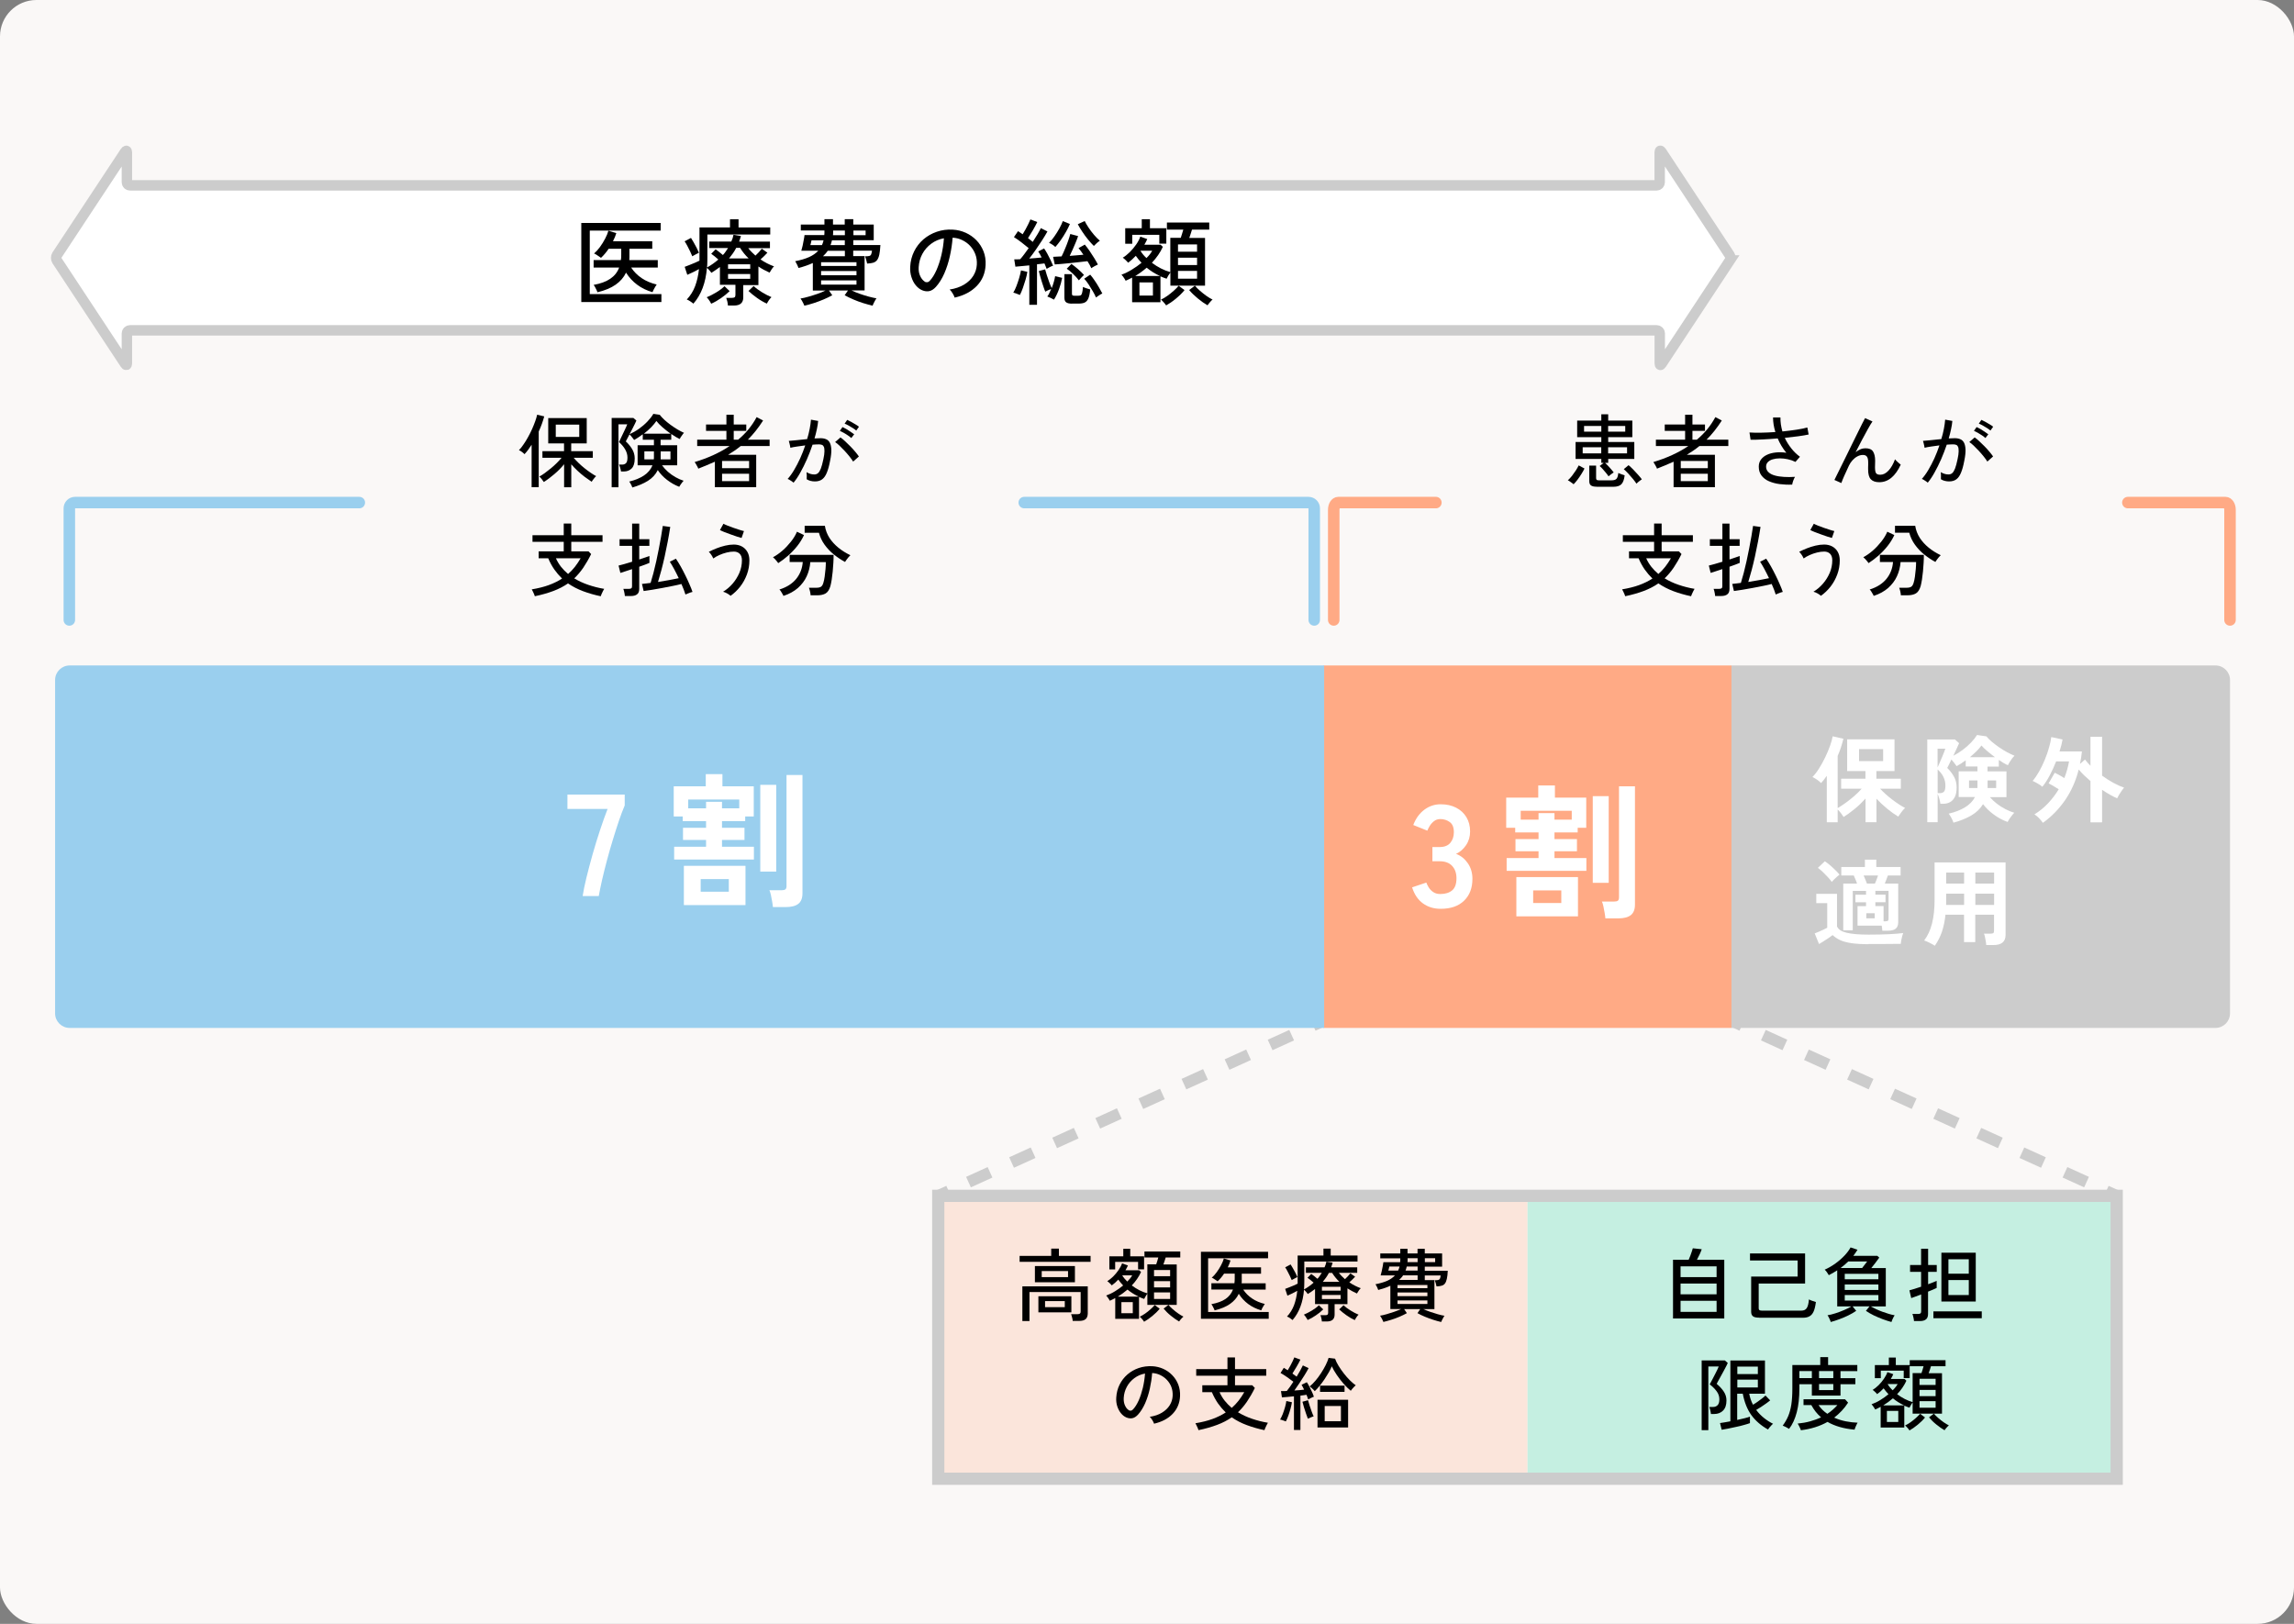
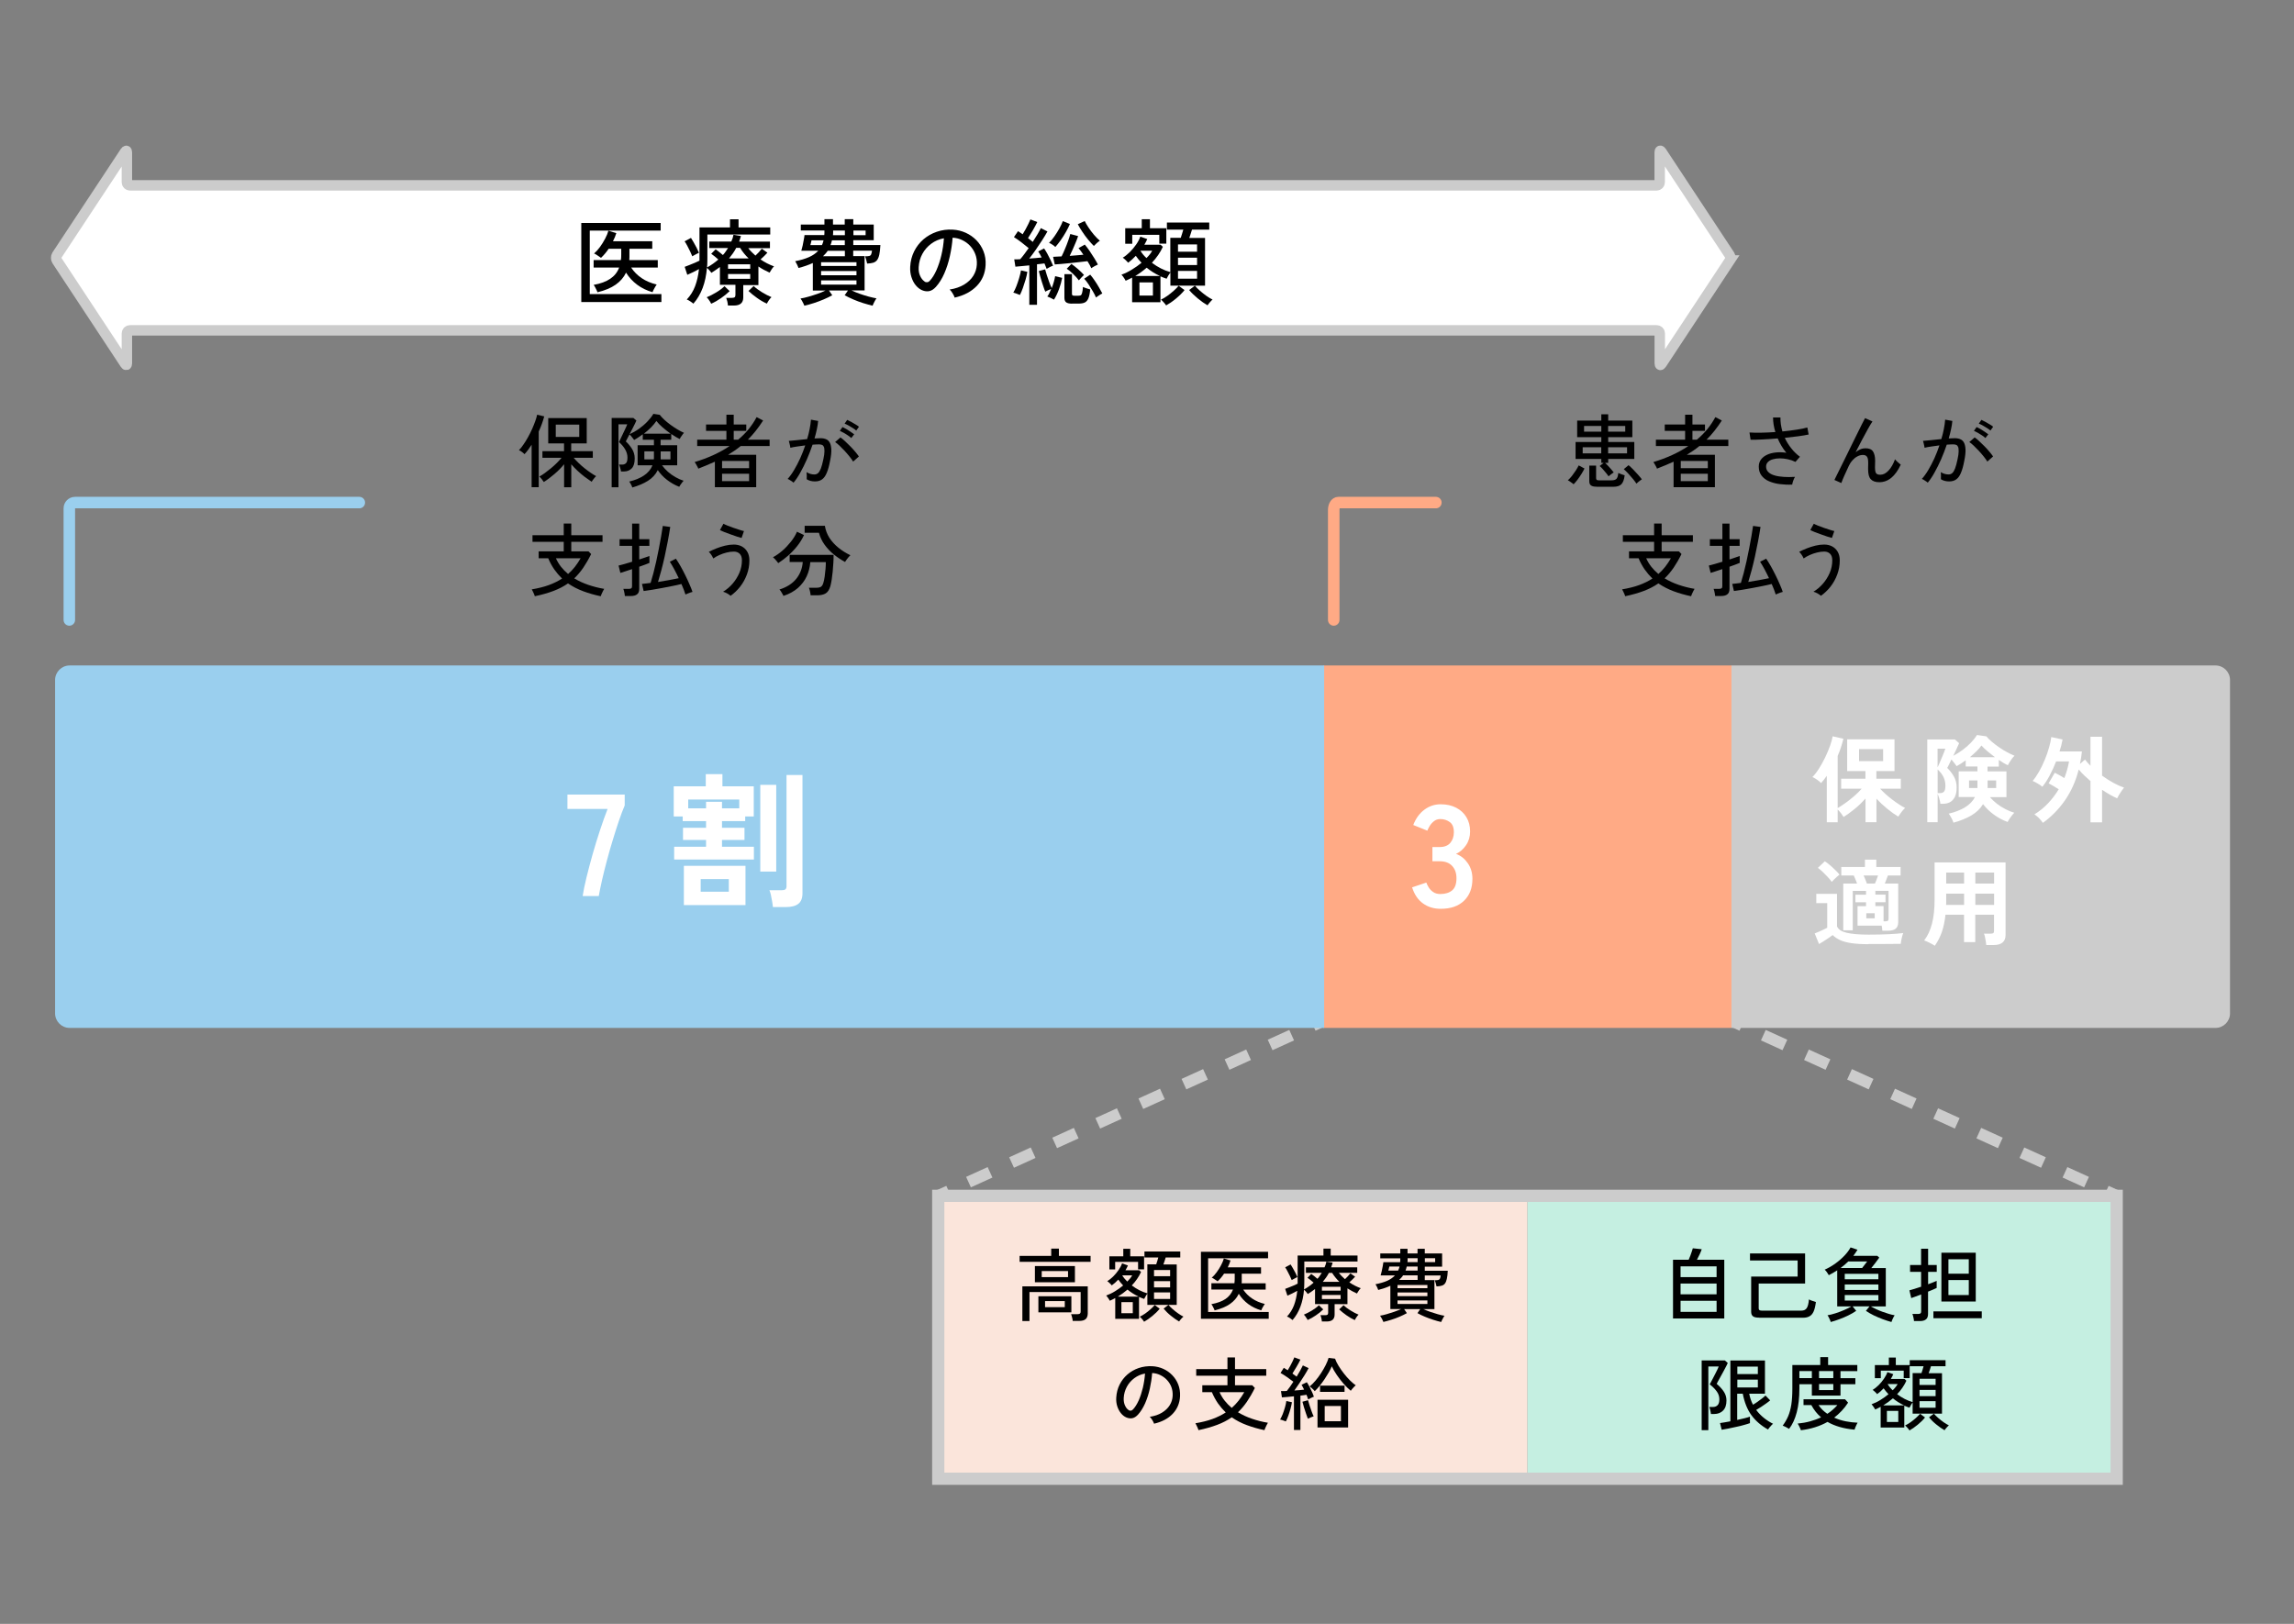
<svg xmlns="http://www.w3.org/2000/svg" width="315" height="223" viewBox="0 0 315 223" fill="none">
  <rect x="0" y="0" width="315" height="223" fill="#808080" stroke="none" />
-   <rect width="315" height="223" rx="5" fill="#FAF8F7" />
  <g clip-path="url(#clip0_5622_82357)">
    <path d="M237.517 35.769C237.646 35.57 237.646 35.251 237.517 35.052L228.139 20.837C228.01 20.637 227.9 20.667 227.9 20.906V25.028C227.9 25.267 227.711 25.456 227.472 25.456H17.852C17.613 25.456 17.424 25.267 17.424 25.028V20.916C17.424 20.677 17.315 20.648 17.186 20.847L7.808 35.052C7.679 35.251 7.679 35.57 7.808 35.769L17.186 49.984C17.315 50.184 17.424 50.154 17.424 49.915V45.794C17.424 45.555 17.613 45.365 17.852 45.365H227.482C227.721 45.365 227.91 45.555 227.91 45.794V49.915C227.91 50.154 228.02 50.184 228.149 49.984L237.527 35.769H237.517Z" fill="white" />
    <path d="M237.517 35.769C237.646 35.57 237.646 35.251 237.517 35.052L228.139 20.837C228.01 20.637 227.9 20.667 227.9 20.906V25.028C227.9 25.267 227.711 25.456 227.472 25.456H17.852C17.613 25.456 17.424 25.267 17.424 25.028V20.916C17.424 20.677 17.315 20.648 17.186 20.847L7.808 35.052C7.679 35.251 7.679 35.57 7.808 35.769L17.186 49.984C17.315 50.184 17.424 50.154 17.424 49.915V45.794C17.424 45.555 17.613 45.365 17.852 45.365H227.482C227.721 45.365 227.91 45.555 227.91 45.794V49.915C227.91 50.154 228.02 50.184 228.149 49.984L237.527 35.769H237.517Z" stroke="#CCCCCC" stroke-width="1.43" stroke-miterlimit="10" />
    <path d="M181.746 140.166L180.312 140.823" stroke="#CCCCCC" stroke-width="1.58" stroke-miterlimit="10" />
    <path d="M177.365 142.156L131.742 162.902" stroke="#CCCCCC" stroke-width="1.58" stroke-miterlimit="10" stroke-dasharray="3.25 3.25" />
    <path d="M130.269 163.57L128.836 164.217" stroke="#CCCCCC" stroke-width="1.58" stroke-miterlimit="10" />
    <path d="M237.754 140.166L239.187 140.823" stroke="#CCCCCC" stroke-width="1.58" stroke-miterlimit="10" />
    <path d="M242.133 142.156L287.756 162.902" stroke="#CCCCCC" stroke-width="1.58" stroke-miterlimit="10" stroke-dasharray="3.25 3.25" />
    <path d="M289.219 163.57L290.652 164.217" stroke="#CCCCCC" stroke-width="1.58" stroke-miterlimit="10" />
    <path d="M237.762 91.387H181.746V141.161H237.762V91.387Z" fill="#FFAA85" />
    <path d="M237.754 91.387H304.223C305.318 91.387 306.214 92.283 306.214 93.378V139.17C306.214 140.265 305.318 141.161 304.223 141.161H237.754V91.387Z" fill="#CCCCCC" />
    <path d="M9.557 91.387H181.826V141.161H9.557C8.462 141.161 7.566 140.265 7.566 139.17V93.378C7.566 92.283 8.462 91.387 9.557 91.387Z" fill="#9ACFEE" />
    <path d="M9.52 85.135V69.804C9.52 69.376 9.878 69.018 10.306 69.018H49.339" stroke="#9ACFEE" stroke-width="1.58" stroke-linecap="round" stroke-linejoin="round" />
-     <path d="M180.464 85.135V69.804C180.464 69.376 180.106 69.018 179.678 69.018H140.645" stroke="#9ACFEE" stroke-width="1.58" stroke-linecap="round" stroke-linejoin="round" />
    <path d="M183.141 85.135V70.013C183.141 69.466 183.419 69.018 183.768 69.018H197.167" stroke="#FFAA85" stroke-width="1.58" stroke-linecap="round" stroke-linejoin="round" />
-     <path d="M306.214 85.135V70.013C306.214 69.466 305.935 69.018 305.587 69.018H292.188" stroke="#FFAA85" stroke-width="1.58" stroke-linecap="round" stroke-linejoin="round" />
    <path d="M209.032 164.217H129.553C129.157 164.217 128.836 164.538 128.836 164.934V202.354C128.836 202.75 129.157 203.071 129.553 203.071H209.032C209.428 203.071 209.749 202.75 209.749 202.354V164.934C209.749 164.538 209.428 164.217 209.032 164.217Z" fill="#FBE5DB" />
    <path d="M290.663 164.217H209.75V203.071H290.663V164.217Z" fill="#C5EFE1" />
    <path d="M290.652 164.217H128.836V203.071H290.652V164.217Z" stroke="#CCCCCC" stroke-width="1.68" stroke-miterlimit="10" />
    <path d="M79.82 41.492V30.621H90.721V31.666H80.985V40.387H90.82V41.482H79.82V41.492ZM82.03 40.118C82 40.019 81.961 39.909 81.891 39.78C81.831 39.65 81.761 39.521 81.692 39.391C81.622 39.262 81.562 39.182 81.513 39.123C82.458 38.953 83.225 38.675 83.792 38.286C84.37 37.898 84.778 37.39 85.017 36.743H81.513V35.718H85.256C85.276 35.599 85.285 35.469 85.296 35.34C85.296 35.21 85.305 35.081 85.305 34.941V34.165H83.573C83.265 34.633 82.916 35.041 82.528 35.409C82.458 35.36 82.359 35.29 82.239 35.21C82.12 35.131 82 35.051 81.881 34.971C81.761 34.892 81.652 34.842 81.572 34.812C81.841 34.583 82.11 34.294 82.379 33.926C82.647 33.558 82.886 33.179 83.096 32.771C83.305 32.373 83.454 32.005 83.543 31.686L84.629 32.015C84.519 32.373 84.37 32.751 84.171 33.13H89.566V34.165H86.43V34.941C86.43 35.071 86.43 35.2 86.43 35.33C86.43 35.459 86.42 35.589 86.41 35.718H90.323V36.743H86.669C87.038 37.311 87.525 37.799 88.113 38.197C88.7 38.595 89.387 38.884 90.173 39.073C90.124 39.142 90.054 39.242 89.974 39.381C89.895 39.521 89.815 39.66 89.745 39.8C89.676 39.939 89.626 40.048 89.606 40.128C88.81 39.899 88.103 39.561 87.496 39.103C86.878 38.645 86.371 38.087 85.963 37.44C85.654 38.097 85.176 38.645 84.539 39.093C83.902 39.541 83.066 39.889 82.04 40.138L82.03 40.118Z" fill="black" />
    <path d="M99.951 41.92C99.951 41.77 99.911 41.601 99.871 41.392C99.822 41.193 99.772 41.024 99.722 40.904H100.508C100.678 40.904 100.807 40.874 100.877 40.825C100.946 40.765 100.986 40.656 100.986 40.496V39.112H98.856V36.664C98.677 36.803 98.487 36.942 98.288 37.072C98.089 37.201 97.89 37.34 97.681 37.47C97.621 37.37 97.532 37.261 97.412 37.121C97.293 36.982 97.183 36.873 97.074 36.783C96.984 37.798 96.795 38.724 96.487 39.541C96.178 40.357 95.76 41.084 95.212 41.701C95.113 41.611 94.973 41.512 94.784 41.382C94.595 41.253 94.436 41.173 94.306 41.133C94.804 40.596 95.192 39.989 95.451 39.292C95.71 38.605 95.889 37.818 95.979 36.952C95.74 37.092 95.461 37.231 95.163 37.38C94.864 37.53 94.595 37.649 94.376 37.739L94.018 36.644C94.197 36.574 94.416 36.494 94.665 36.395C94.914 36.295 95.163 36.196 95.421 36.086C95.68 35.977 95.889 35.877 96.049 35.797V31.228H100.24V30.113H101.414V31.228H105.765V32.204H97.134V35.439C97.134 35.658 97.134 35.877 97.124 36.096C97.124 36.315 97.104 36.534 97.084 36.733C97.671 36.405 98.189 36.036 98.637 35.638C98.468 35.489 98.308 35.349 98.149 35.22C97.98 35.091 97.82 34.961 97.661 34.852L98.269 34.235C98.418 34.334 98.577 34.464 98.756 34.603C98.936 34.742 99.105 34.882 99.264 35.021C99.403 34.872 99.533 34.722 99.642 34.553C99.762 34.394 99.871 34.225 99.971 34.065H97.392V33.169H100.419C100.488 33.02 100.548 32.871 100.598 32.721C100.648 32.562 100.688 32.403 100.717 32.244L101.743 32.413C101.703 32.542 101.673 32.672 101.623 32.801C101.583 32.931 101.534 33.06 101.494 33.179H105.725V34.075H102.748C102.898 34.264 103.047 34.444 103.216 34.613C103.385 34.782 103.555 34.941 103.734 35.101C104.042 34.812 104.341 34.503 104.61 34.155L105.376 34.703C105.247 34.842 105.098 34.991 104.938 35.16C104.769 35.33 104.61 35.479 104.431 35.628C105.018 36.026 105.635 36.345 106.292 36.584C106.193 36.654 106.083 36.783 105.964 36.972C105.834 37.161 105.745 37.321 105.675 37.44C105.406 37.321 105.147 37.191 104.888 37.052C104.63 36.913 104.381 36.763 104.142 36.594V39.152H102.061V40.845C102.061 41.591 101.633 41.96 100.777 41.96H99.971L99.951 41.92ZM95.063 35.2C94.993 35.021 94.894 34.802 94.774 34.543C94.645 34.284 94.516 34.035 94.386 33.777C94.257 33.518 94.127 33.309 94.008 33.14L94.884 32.672C94.983 32.831 95.103 33.03 95.242 33.269C95.382 33.508 95.511 33.757 95.65 34.016C95.78 34.274 95.889 34.503 95.979 34.712C95.909 34.742 95.82 34.782 95.69 34.852C95.571 34.911 95.451 34.981 95.332 35.041C95.212 35.101 95.123 35.15 95.053 35.2H95.063ZM97.651 41.701C97.621 41.631 97.572 41.541 97.502 41.422C97.432 41.303 97.353 41.193 97.263 41.074C97.174 40.954 97.094 40.874 97.034 40.825C97.452 40.656 97.88 40.437 98.328 40.168C98.776 39.899 99.164 39.61 99.483 39.302L100.19 39.979C99.841 40.317 99.453 40.636 99.005 40.944C98.557 41.253 98.109 41.512 97.651 41.711V41.701ZM99.971 36.913H103.017V36.295H99.971V36.913ZM99.971 38.286H103.017V37.629H99.971V38.286ZM100.11 35.489H102.798C102.36 35.071 101.962 34.583 101.623 34.035H101.096C100.956 34.304 100.807 34.553 100.638 34.792C100.469 35.031 100.299 35.26 100.11 35.489ZM105.317 41.701C104.869 41.502 104.411 41.243 103.953 40.914C103.495 40.586 103.107 40.277 102.778 39.959L103.485 39.282C103.793 39.57 104.182 39.859 104.64 40.138C105.098 40.417 105.526 40.636 105.934 40.805C105.834 40.894 105.715 41.034 105.575 41.233C105.446 41.432 105.356 41.581 105.307 41.691L105.317 41.701Z" fill="black" />
    <path d="M110.46 42C110.43 41.92 110.39 41.821 110.32 41.681C110.251 41.552 110.191 41.412 110.111 41.283C110.041 41.154 109.972 41.054 109.922 40.994C110.241 40.945 110.599 40.865 111.007 40.745C111.415 40.626 111.823 40.507 112.242 40.357C112.66 40.208 113.028 40.059 113.356 39.899H111.614V36.116C111.037 36.385 110.38 36.614 109.643 36.803C109.603 36.684 109.544 36.525 109.444 36.325C109.345 36.126 109.265 35.977 109.195 35.868C109.942 35.728 110.569 35.539 111.087 35.31C111.604 35.081 112.032 34.782 112.361 34.434H110.032C110.091 34.255 110.151 34.026 110.211 33.747C110.27 33.468 110.32 33.2 110.37 32.931C110.42 32.662 110.46 32.453 110.47 32.284H113.187C113.187 32.184 113.207 32.095 113.207 31.995C113.207 31.896 113.207 31.806 113.207 31.697V31.647H109.962V30.84H113.207V30.094H114.382V30.84H115.994V30.094H117.169V30.84H119.976V32.991H117.169V33.648H120.892C120.862 34.195 120.813 34.633 120.743 34.962C120.673 35.29 120.564 35.549 120.434 35.718C120.305 35.888 120.126 36.007 119.907 36.077C119.688 36.136 119.409 36.186 119.071 36.196C119.041 36.057 119.001 35.888 118.941 35.669C118.881 35.45 118.832 35.3 118.782 35.201C119.041 35.201 119.23 35.181 119.359 35.151C119.489 35.121 119.568 35.051 119.618 34.942C119.668 34.832 119.708 34.653 119.738 34.424H117.159V35.171H118.722V39.879H116.92C117.249 40.039 117.617 40.188 118.035 40.337C118.453 40.487 118.861 40.616 119.27 40.726C119.678 40.835 120.036 40.915 120.355 40.974C120.305 41.034 120.235 41.134 120.166 41.263C120.096 41.392 120.026 41.532 119.957 41.661C119.887 41.791 119.847 41.9 119.817 41.98C119.399 41.88 118.971 41.761 118.513 41.621C118.055 41.472 117.607 41.313 117.179 41.124C116.741 40.935 116.343 40.745 115.985 40.546L116.442 39.889H113.824L114.282 40.546C113.924 40.745 113.536 40.935 113.088 41.124C112.65 41.313 112.202 41.472 111.754 41.621C111.296 41.771 110.858 41.89 110.44 41.98L110.46 42ZM111.276 33.658H112.859C112.908 33.558 112.958 33.459 112.988 33.349C113.028 33.239 113.058 33.12 113.088 33.001H111.435C111.415 33.07 111.395 33.19 111.356 33.349C111.316 33.518 111.296 33.618 111.276 33.658ZM112.749 36.525H117.607V36.007H112.749V36.525ZM112.749 37.799H117.607V37.221H112.749V37.799ZM112.749 39.083H117.607V38.506H112.749V39.083ZM113.008 35.191H116.014V34.444H113.655C113.565 34.583 113.466 34.713 113.356 34.832C113.247 34.952 113.127 35.071 113.008 35.191ZM114.053 33.658H116.004V33.001H114.242C114.193 33.23 114.123 33.459 114.043 33.658H114.053ZM114.372 32.294H116.014V31.657H114.402V31.706C114.402 31.806 114.402 31.905 114.402 32.005C114.402 32.105 114.392 32.194 114.382 32.294H114.372ZM117.189 32.294H118.861V31.657H117.189V32.294Z" fill="black" />
    <path d="M131.096 40.886C131.057 40.726 130.957 40.537 130.818 40.298C130.678 40.059 130.539 39.88 130.4 39.761C131.176 39.641 131.833 39.412 132.381 39.084C132.928 38.755 133.346 38.357 133.645 37.879C133.943 37.401 134.103 36.894 134.133 36.336C134.162 35.819 134.093 35.341 133.924 34.903C133.754 34.465 133.515 34.086 133.207 33.758C132.898 33.429 132.54 33.17 132.122 32.971C131.714 32.772 131.276 32.663 130.808 32.643C130.748 33.479 130.619 34.325 130.429 35.181C130.24 36.038 129.981 36.834 129.663 37.561C129.344 38.287 128.956 38.904 128.508 39.402C128.209 39.731 127.901 39.92 127.592 39.98C127.284 40.039 126.965 39.999 126.627 39.86C126.298 39.721 126.009 39.492 125.751 39.183C125.492 38.875 125.293 38.486 125.153 38.048C125.014 37.61 124.954 37.133 124.984 36.625C125.024 35.868 125.203 35.171 125.522 34.524C125.84 33.887 126.258 33.34 126.796 32.872C127.333 32.414 127.941 32.066 128.638 31.827C129.334 31.588 130.061 31.488 130.848 31.538C131.465 31.568 132.052 31.717 132.61 31.966C133.157 32.215 133.645 32.553 134.073 32.991C134.491 33.419 134.819 33.927 135.048 34.504C135.277 35.082 135.377 35.719 135.337 36.416C135.277 37.541 134.879 38.486 134.133 39.263C133.386 40.039 132.381 40.577 131.106 40.866L131.096 40.886ZM126.955 38.675C127.055 38.735 127.164 38.765 127.294 38.755C127.423 38.755 127.552 38.685 127.672 38.556C128.01 38.208 128.309 37.72 128.588 37.103C128.857 36.486 129.085 35.809 129.265 35.042C129.444 34.276 129.563 33.509 129.613 32.722C128.956 32.842 128.379 33.091 127.871 33.469C127.363 33.847 126.955 34.315 126.656 34.863C126.358 35.41 126.189 36.018 126.149 36.675C126.119 37.152 126.189 37.561 126.358 37.909C126.517 38.257 126.726 38.506 126.965 38.656L126.955 38.675Z" fill="black" />
    <path d="M140.047 40.506C139.937 40.466 139.788 40.406 139.589 40.327C139.399 40.257 139.25 40.207 139.141 40.187C139.29 39.948 139.429 39.65 139.569 39.291C139.708 38.933 139.828 38.565 139.947 38.176C140.056 37.788 140.146 37.45 140.196 37.131L141.072 37.33C141.022 37.659 140.942 38.017 140.823 38.415C140.704 38.813 140.584 39.192 140.455 39.55C140.325 39.919 140.186 40.237 140.047 40.506ZM141.341 41.88V36.444C140.982 36.484 140.624 36.514 140.295 36.544C139.957 36.584 139.668 36.603 139.429 36.623L139.27 35.618C139.38 35.618 139.509 35.618 139.648 35.618C139.788 35.618 139.937 35.608 140.086 35.598C140.256 35.409 140.445 35.18 140.644 34.911C140.843 34.642 141.042 34.364 141.251 34.075C140.962 33.836 140.634 33.567 140.266 33.288C139.897 33 139.549 32.761 139.23 32.562L139.788 31.745C139.887 31.805 139.987 31.875 140.096 31.945C140.206 32.014 140.315 32.094 140.425 32.174C140.554 31.965 140.694 31.735 140.833 31.477C140.972 31.218 141.102 30.979 141.221 30.73C141.341 30.481 141.43 30.292 141.49 30.133L142.436 30.491C142.266 30.84 142.067 31.208 141.838 31.606C141.599 32.004 141.371 32.373 141.161 32.701C141.281 32.791 141.4 32.88 141.51 32.97C141.619 33.059 141.719 33.149 141.809 33.219C142.057 32.84 142.276 32.482 142.475 32.154C142.675 31.825 142.814 31.546 142.923 31.327L143.829 31.785C143.64 32.134 143.401 32.522 143.123 32.96C142.844 33.398 142.545 33.846 142.237 34.284C141.928 34.732 141.619 35.14 141.331 35.508C141.629 35.489 141.928 35.469 142.227 35.439C142.515 35.409 142.784 35.389 143.033 35.359C142.874 35.041 142.724 34.762 142.565 34.533L143.371 34.115C143.511 34.314 143.65 34.553 143.809 34.831C143.959 35.11 144.108 35.399 144.247 35.688C144.387 35.976 144.506 36.245 144.606 36.484C144.496 36.514 144.347 36.584 144.158 36.673C143.969 36.773 143.829 36.852 143.72 36.922C143.64 36.703 143.541 36.454 143.421 36.175C143.272 36.195 143.113 36.215 142.943 36.235C142.774 36.265 142.585 36.285 142.396 36.295V41.86H141.361L141.341 41.88ZM144.715 41.143C144.616 41.083 144.476 41.004 144.277 40.914C144.078 40.824 143.929 40.755 143.809 40.715C143.909 40.595 143.999 40.446 144.078 40.267C144.168 40.088 144.247 39.898 144.337 39.699C144.218 39.729 144.078 39.789 143.919 39.859C143.76 39.928 143.63 39.998 143.541 40.058C143.471 39.908 143.391 39.719 143.312 39.471C143.232 39.222 143.142 38.963 143.053 38.684C142.963 38.405 142.884 38.136 142.814 37.878C142.744 37.619 142.685 37.4 142.645 37.221L143.511 36.992C143.571 37.211 143.65 37.48 143.75 37.798C143.849 38.117 143.959 38.435 144.078 38.754C144.198 39.072 144.307 39.341 144.417 39.56C144.526 39.281 144.626 39.003 144.705 38.714C144.785 38.425 144.845 38.166 144.885 37.928L145.85 38.156C145.761 38.644 145.621 39.152 145.422 39.699C145.223 40.247 144.994 40.725 144.725 41.153L144.715 41.143ZM144.914 33.916C144.825 33.826 144.695 33.727 144.506 33.597C144.317 33.468 144.168 33.388 144.048 33.358C144.287 33.119 144.536 32.821 144.785 32.462C145.034 32.104 145.263 31.745 145.472 31.367C145.681 30.989 145.83 30.66 145.94 30.362L146.915 30.76C146.776 31.088 146.597 31.457 146.368 31.855C146.139 32.253 145.9 32.641 145.641 33C145.382 33.358 145.143 33.667 144.924 33.906L144.914 33.916ZM149.852 36.832C149.792 36.683 149.713 36.524 149.623 36.365C149.534 36.195 149.434 36.026 149.324 35.867C149.036 35.907 148.687 35.947 148.279 35.986C147.861 36.036 147.443 36.086 146.995 36.126C146.557 36.175 146.139 36.215 145.761 36.245C145.372 36.275 145.064 36.295 144.835 36.315L144.606 35.27C144.765 35.27 144.934 35.25 145.133 35.24C145.333 35.24 145.542 35.22 145.771 35.21C145.93 34.911 146.079 34.563 146.238 34.184C146.398 33.806 146.547 33.428 146.676 33.059C146.806 32.691 146.905 32.383 146.965 32.134L148.04 32.422C147.961 32.661 147.861 32.94 147.722 33.269C147.592 33.587 147.453 33.916 147.304 34.244C147.164 34.573 147.025 34.871 146.886 35.14C147.214 35.11 147.543 35.09 147.871 35.06C148.2 35.031 148.498 35.001 148.767 34.981C148.657 34.812 148.538 34.642 148.429 34.493C148.319 34.334 148.21 34.204 148.1 34.075L148.956 33.587C149.145 33.806 149.354 34.085 149.593 34.423C149.822 34.762 150.051 35.11 150.26 35.449C150.469 35.797 150.639 36.086 150.758 36.325C150.658 36.365 150.499 36.444 150.3 36.554C150.101 36.663 149.952 36.763 149.842 36.842L149.852 36.832ZM147.214 41.7C146.846 41.7 146.577 41.641 146.408 41.521C146.238 41.402 146.159 41.193 146.159 40.884V37.649H147.194V40.337C147.194 40.436 147.214 40.516 147.264 40.556C147.314 40.595 147.413 40.615 147.552 40.615H148.01C148.17 40.615 148.299 40.595 148.389 40.556C148.478 40.516 148.538 40.406 148.588 40.227C148.638 40.058 148.677 39.779 148.707 39.401C148.817 39.461 148.976 39.52 149.185 39.59C149.394 39.66 149.563 39.709 149.703 39.749C149.653 40.297 149.563 40.705 149.444 40.984C149.324 41.262 149.155 41.452 148.936 41.551C148.717 41.651 148.448 41.69 148.11 41.69H147.204L147.214 41.7ZM148.15 38.505C147.941 38.226 147.682 37.937 147.373 37.639C147.065 37.34 146.766 37.091 146.477 36.902L147.124 36.245C147.413 36.444 147.702 36.683 148.02 36.952C148.329 37.221 148.608 37.489 148.847 37.758C148.787 37.818 148.677 37.928 148.518 38.087C148.359 38.246 148.239 38.385 148.14 38.505H148.15ZM150.2 33.776C149.972 33.547 149.713 33.269 149.424 32.92C149.135 32.572 148.867 32.203 148.618 31.825C148.359 31.447 148.16 31.098 148 30.79L148.946 30.352C149.066 30.601 149.235 30.899 149.464 31.238C149.683 31.576 149.942 31.915 150.21 32.233C150.489 32.562 150.758 32.831 151.027 33.059C150.917 33.129 150.768 33.239 150.589 33.398C150.41 33.557 150.28 33.687 150.191 33.786L150.2 33.776ZM150.499 40.854C150.39 40.595 150.24 40.307 150.061 39.998C149.882 39.69 149.683 39.371 149.484 39.062C149.285 38.754 149.076 38.495 148.876 38.276L149.703 37.718C149.912 37.957 150.121 38.236 150.32 38.535C150.529 38.833 150.718 39.142 150.897 39.451C151.077 39.759 151.236 40.038 151.365 40.297C151.305 40.327 151.216 40.376 151.096 40.446C150.977 40.516 150.857 40.595 150.748 40.675C150.638 40.755 150.559 40.814 150.499 40.854Z" fill="black" />
    <path d="M155.456 41.482V38.127C155.306 38.207 155.167 38.276 155.018 38.346C154.868 38.416 154.719 38.486 154.57 38.555C154.54 38.495 154.49 38.406 154.42 38.286C154.351 38.167 154.271 38.057 154.191 37.948C154.112 37.839 154.042 37.759 153.992 37.719C154.48 37.55 154.958 37.311 155.426 37.022C155.904 36.733 156.342 36.425 156.75 36.086C156.461 35.788 156.192 35.469 155.963 35.131C155.615 35.499 155.266 35.818 154.898 36.076C154.828 35.977 154.719 35.857 154.56 35.708C154.4 35.559 154.271 35.449 154.171 35.39C154.49 35.2 154.808 34.942 155.137 34.623C155.456 34.304 155.754 33.946 156.013 33.578C156.272 33.209 156.461 32.841 156.58 32.493L157.536 32.831C157.486 32.951 157.427 33.08 157.357 33.209C157.287 33.339 157.218 33.468 157.138 33.608H159.368L159.676 33.896C159.318 34.683 158.81 35.41 158.173 36.086C158.98 36.694 159.826 37.122 160.702 37.371V32.662H162.135C162.195 32.493 162.255 32.303 162.314 32.104C162.374 31.905 162.434 31.716 162.484 31.537H160.234V30.561H166.048V31.537H163.678C163.619 31.706 163.559 31.895 163.499 32.104C163.439 32.313 163.38 32.493 163.31 32.672H165.47V39.232H160.712V37.42C160.632 37.52 160.542 37.659 160.423 37.848C160.314 38.038 160.234 38.177 160.194 38.276C160.055 38.237 159.915 38.187 159.776 38.127C159.637 38.067 159.497 38.018 159.348 37.948V41.502H155.475L155.456 41.482ZM154.51 33.478V31.338H156.78V30.104H157.904V31.338H160.154V33.458H159.189V32.244H155.475V33.478H154.52H154.51ZM155.884 37.898H159.278C158.621 37.599 158.014 37.221 157.456 36.763C156.969 37.181 156.441 37.57 155.894 37.898H155.884ZM156.461 40.586H158.313V38.784H156.461V40.586ZM157.427 35.439C157.596 35.27 157.755 35.101 157.885 34.932C158.014 34.762 158.133 34.593 158.213 34.434H156.6C156.819 34.802 157.098 35.141 157.427 35.439ZM160.124 41.94C160.065 41.84 159.955 41.691 159.796 41.522C159.637 41.352 159.517 41.213 159.418 41.144C159.686 41.024 159.975 40.855 160.284 40.636C160.592 40.417 160.891 40.178 161.17 39.929C161.448 39.68 161.677 39.451 161.847 39.242L162.653 39.839C162.334 40.238 161.936 40.626 161.468 41.014C161 41.402 160.542 41.711 160.114 41.95L160.124 41.94ZM161.757 34.563H164.375V33.568H161.757V34.563ZM161.757 36.395H164.375V35.39H161.757V36.395ZM161.757 38.267H164.375V37.201H161.757V38.267ZM165.819 41.93C165.4 41.691 164.952 41.382 164.485 40.994C164.017 40.606 163.619 40.228 163.29 39.829L164.076 39.232C164.256 39.451 164.485 39.68 164.773 39.929C165.052 40.178 165.351 40.407 165.649 40.626C165.958 40.845 166.247 41.014 166.505 41.144C166.446 41.183 166.366 41.253 166.276 41.352C166.187 41.452 166.087 41.552 166.008 41.661C165.918 41.771 165.858 41.86 165.809 41.93H165.819Z" fill="black" />
    <path d="M140.008 173.284V172.468H144.348V171.473H145.403V172.468H149.754V173.284H140.018H140.008ZM140.386 181.428V176.649H149.365V180.402C149.355 180.741 149.256 180.999 149.067 181.159C148.878 181.318 148.589 181.398 148.191 181.398H147.295C147.295 181.268 147.265 181.109 147.215 180.92C147.165 180.731 147.126 180.581 147.076 180.472H147.972C148.121 180.472 148.221 180.442 148.29 180.392C148.36 180.332 148.39 180.243 148.39 180.104V177.436H141.362V181.418H140.386V181.428ZM142.108 176.092V173.862H147.603V176.092H142.108ZM142.586 180.223V178.013H147.116V180.223H142.586ZM143.044 175.385H146.658V174.549H143.044V175.385ZM143.502 179.506H146.21V178.68H143.502V179.506Z" fill="black" />
    <path d="M153.139 181.099V178.262C153.019 178.331 152.89 178.391 152.771 178.451C152.651 178.51 152.522 178.57 152.392 178.63C152.372 178.58 152.333 178.5 152.263 178.401C152.193 178.301 152.133 178.202 152.064 178.112C151.994 178.013 151.934 177.953 151.895 177.913C152.303 177.764 152.711 177.575 153.109 177.326C153.507 177.077 153.886 176.818 154.224 176.529C153.975 176.271 153.756 176.002 153.557 175.723C153.268 176.042 152.97 176.3 152.661 176.519C152.601 176.44 152.512 176.33 152.372 176.211C152.243 176.081 152.133 175.992 152.044 175.942C152.313 175.783 152.581 175.564 152.86 175.295C153.129 175.026 153.378 174.728 153.597 174.409C153.816 174.09 153.975 173.792 154.075 173.493L154.881 173.782C154.841 173.881 154.791 173.991 154.732 174.1C154.672 174.21 154.612 174.319 154.543 174.439H156.424L156.683 174.678C156.374 175.345 155.956 175.962 155.409 176.529C156.095 177.037 156.802 177.405 157.549 177.614V173.632H158.763C158.813 173.483 158.863 173.334 158.913 173.165C158.962 172.995 159.012 172.836 159.052 172.687H157.151V171.861H162.068V172.687H160.067C160.018 172.836 159.968 172.995 159.918 173.165C159.868 173.334 159.809 173.493 159.749 173.642H161.581V179.197H157.549V177.664C157.479 177.744 157.4 177.863 157.31 178.023C157.21 178.182 157.151 178.301 157.111 178.381C156.991 178.341 156.882 178.301 156.762 178.252C156.643 178.202 156.524 178.152 156.404 178.102V181.109H153.129L153.139 181.099ZM152.333 174.329V172.528H154.244V171.492H155.2V172.528H157.101V174.319H156.275V173.294H153.129V174.329H152.323H152.333ZM153.497 178.062H156.364C155.807 177.804 155.299 177.485 154.821 177.097C154.403 177.455 153.965 177.774 153.497 178.062ZM153.985 180.342H155.548V178.819H153.985V180.342ZM154.801 175.982C154.951 175.833 155.08 175.693 155.19 175.554C155.299 175.414 155.399 175.275 155.468 175.136H154.095C154.284 175.454 154.523 175.733 154.791 175.992L154.801 175.982ZM157.091 181.497C157.041 181.407 156.952 181.288 156.822 181.138C156.693 180.989 156.583 180.88 156.504 180.82C156.733 180.72 156.972 180.571 157.24 180.392C157.509 180.213 157.748 180.004 157.987 179.795C158.226 179.586 158.415 179.386 158.564 179.217L159.241 179.725C158.972 180.063 158.634 180.392 158.236 180.72C157.838 181.049 157.459 181.308 157.091 181.517V181.497ZM158.465 175.255H160.675V174.409H158.465V175.255ZM158.465 176.798H160.675V175.942H158.465V176.798ZM158.465 178.381H160.675V177.485H158.465V178.381ZM161.909 181.477C161.551 181.268 161.172 181.009 160.784 180.69C160.386 180.372 160.058 180.043 159.779 179.705L160.446 179.197C160.595 179.376 160.794 179.576 161.033 179.785C161.272 179.994 161.521 180.193 161.78 180.372C162.039 180.551 162.277 180.7 162.506 180.81C162.457 180.85 162.387 180.91 162.307 180.989C162.228 181.069 162.148 181.158 162.078 181.248C162.009 181.338 161.949 181.417 161.909 181.477Z" fill="black" />
    <path d="M164.906 181.108V171.91H174.124V172.796H165.892V180.173H174.214V181.108H164.906ZM166.778 179.944C166.758 179.864 166.718 179.765 166.658 179.655C166.599 179.546 166.549 179.436 166.489 179.327C166.429 179.217 166.38 179.147 166.34 179.098C167.146 178.948 167.783 178.719 168.271 178.391C168.759 178.062 169.097 177.634 169.306 177.087H166.34V176.221H169.505C169.515 176.121 169.535 176.012 169.535 175.902C169.535 175.793 169.545 175.683 169.545 175.564V174.907H168.082C167.823 175.305 167.524 175.653 167.196 175.962C167.136 175.922 167.056 175.862 166.957 175.793C166.857 175.723 166.748 175.653 166.648 175.593C166.549 175.524 166.459 175.484 166.39 175.464C166.618 175.275 166.837 175.026 167.066 174.717C167.295 174.409 167.495 174.08 167.674 173.742C167.853 173.403 167.982 173.095 168.052 172.826L168.968 173.095C168.878 173.403 168.749 173.712 168.59 174.04H173.159V174.917H170.511V175.574C170.511 175.683 170.511 175.793 170.511 175.902C170.511 176.012 170.511 176.121 170.491 176.231H173.796V177.097H170.71C171.028 177.574 171.427 177.983 171.934 178.321C172.432 178.66 173.019 178.908 173.676 179.068C173.637 179.127 173.577 179.217 173.507 179.327C173.438 179.446 173.368 179.555 173.308 179.675C173.248 179.794 173.209 179.884 173.189 179.944C172.522 179.755 171.924 179.466 171.397 179.078C170.879 178.689 170.441 178.222 170.103 177.674C169.844 178.231 169.436 178.689 168.898 179.068C168.361 179.446 167.654 179.735 166.788 179.954L166.778 179.944Z" fill="black" />
    <path d="M181.51 181.467C181.51 181.348 181.48 181.199 181.44 181.019C181.4 180.85 181.36 180.711 181.311 180.611H181.978C182.127 180.611 182.227 180.591 182.286 180.542C182.346 180.492 182.376 180.402 182.376 180.263V179.088H180.574V177.018C180.425 177.137 180.256 177.246 180.096 177.366C179.927 177.475 179.758 177.595 179.579 177.704C179.529 177.625 179.449 177.525 179.35 177.406C179.25 177.286 179.151 177.197 179.061 177.117C178.991 177.983 178.822 178.76 178.563 179.447C178.304 180.143 177.946 180.751 177.488 181.278C177.408 181.209 177.289 181.119 177.13 181.009C176.97 180.9 176.831 180.83 176.722 180.8C177.14 180.352 177.468 179.825 177.687 179.247C177.906 178.66 178.055 178.003 178.135 177.266C177.926 177.386 177.697 177.505 177.448 177.625C177.199 177.744 176.97 177.854 176.781 177.933L176.473 176.998C176.622 176.938 176.811 176.868 177.02 176.789C177.229 176.709 177.448 176.619 177.657 176.53C177.876 176.44 178.046 176.36 178.185 176.281V172.418H181.729V171.473H182.724V172.418H186.408V173.245H179.101V175.982C179.101 176.161 179.101 176.351 179.091 176.54C179.091 176.729 179.071 176.908 179.061 177.077C179.559 176.799 179.997 176.49 180.375 176.141C180.236 176.022 180.096 175.903 179.957 175.783C179.817 175.664 179.678 175.564 179.539 175.475L180.056 174.947C180.176 175.036 180.315 175.136 180.475 175.256C180.624 175.375 180.773 175.494 180.903 175.614C181.022 175.494 181.132 175.355 181.221 175.216C181.311 175.076 181.41 174.937 181.5 174.798H179.32V174.041H181.878C181.938 173.922 181.988 173.792 182.027 173.663C182.067 173.533 182.107 173.394 182.127 173.255L182.993 173.394C182.963 173.503 182.933 173.613 182.894 173.722C182.854 173.832 182.824 173.941 182.784 174.041H186.368V174.798H183.849C183.969 174.957 184.108 175.106 184.247 175.256C184.387 175.395 184.536 175.534 184.685 175.664C184.944 175.425 185.193 175.156 185.432 174.867L186.079 175.325C185.97 175.445 185.84 175.574 185.711 175.703C185.571 175.843 185.432 175.972 185.283 176.102C185.78 176.44 186.308 176.709 186.856 176.908C186.776 176.968 186.686 177.077 186.577 177.237C186.467 177.396 186.388 177.525 186.328 177.635C186.099 177.535 185.88 177.426 185.661 177.306C185.442 177.187 185.233 177.057 185.024 176.928V179.098H183.262V180.532C183.262 181.159 182.903 181.477 182.177 181.477H181.5L181.51 181.467ZM177.369 175.783C177.309 175.634 177.229 175.445 177.12 175.226C177.01 175.007 176.901 174.798 176.791 174.579C176.682 174.36 176.572 174.18 176.473 174.041L177.219 173.643C177.309 173.772 177.408 173.941 177.528 174.151C177.647 174.36 177.757 174.569 177.876 174.788C177.986 175.007 178.085 175.206 178.155 175.375C178.095 175.395 178.016 175.435 177.916 175.494C177.817 175.554 177.717 175.604 177.617 175.654C177.518 175.703 177.438 175.753 177.379 175.783H177.369ZM179.559 181.288C179.539 181.228 179.499 181.149 179.429 181.049C179.37 180.95 179.3 180.85 179.23 180.751C179.16 180.651 179.091 180.581 179.031 180.542C179.379 180.392 179.748 180.213 180.126 179.984C180.504 179.755 180.833 179.516 181.102 179.247L181.699 179.815C181.41 180.104 181.072 180.372 180.694 180.631C180.315 180.89 179.937 181.109 179.549 181.278L179.559 181.288ZM181.52 177.237H184.088V176.709H181.52V177.237ZM181.52 178.391H184.088V177.834H181.52V178.391ZM181.639 176.032H183.919C183.551 175.674 183.212 175.265 182.923 174.808H182.475C182.356 175.036 182.227 175.246 182.087 175.445C181.948 175.644 181.799 175.843 181.639 176.032ZM186.039 181.288C185.661 181.119 185.273 180.9 184.885 180.621C184.496 180.342 184.168 180.084 183.889 179.815L184.486 179.247C184.745 179.496 185.074 179.735 185.462 179.974C185.85 180.213 186.209 180.402 186.557 180.542C186.467 180.611 186.368 180.731 186.258 180.9C186.149 181.069 186.069 181.199 186.039 181.278V181.288Z" fill="black" />
    <path d="M189.96 181.537C189.94 181.467 189.9 181.377 189.841 181.268C189.781 181.158 189.731 181.039 189.661 180.929C189.602 180.82 189.542 180.73 189.502 180.681C189.771 180.641 190.08 180.571 190.418 180.471C190.756 180.372 191.105 180.262 191.453 180.143C191.802 180.024 192.12 179.894 192.399 179.765H190.916V176.569C190.428 176.798 189.87 176.987 189.253 177.147C189.223 177.047 189.164 176.908 189.084 176.738C189.004 176.569 188.925 176.44 188.875 176.36C189.502 176.241 190.04 176.081 190.478 175.892C190.916 175.693 191.274 175.444 191.553 175.146H189.582C189.632 174.996 189.681 174.797 189.731 174.568C189.781 174.339 189.821 174.1 189.87 173.881C189.91 173.652 189.94 173.473 189.96 173.334H192.26C192.26 173.254 192.27 173.175 192.28 173.095C192.28 173.015 192.28 172.926 192.28 172.846V172.806H189.532V172.129H192.28V171.492H193.275V172.129H194.649V171.492H195.644V172.129H198.024V173.951H195.644V174.509H198.8C198.78 174.966 198.74 175.335 198.671 175.623C198.611 175.902 198.521 176.121 198.412 176.261C198.302 176.41 198.153 176.509 197.964 176.559C197.775 176.619 197.546 176.649 197.257 176.659C197.237 176.539 197.197 176.39 197.147 176.211C197.098 176.032 197.058 175.902 197.018 175.813C197.237 175.813 197.396 175.803 197.506 175.773C197.615 175.743 197.685 175.683 197.725 175.594C197.765 175.494 197.805 175.355 197.824 175.156H195.644V175.793H196.968V179.775H195.445C195.724 179.904 196.033 180.033 196.391 180.153C196.739 180.272 197.088 180.382 197.436 180.481C197.785 180.581 198.083 180.651 198.352 180.69C198.312 180.74 198.252 180.82 198.193 180.939C198.133 181.059 198.073 181.168 198.014 181.278C197.954 181.387 197.924 181.477 197.894 181.547C197.546 181.467 197.177 181.367 196.789 181.238C196.401 181.119 196.023 180.969 195.654 180.82C195.286 180.671 194.947 180.501 194.639 180.332L195.017 179.775H192.807L193.185 180.332C192.887 180.501 192.548 180.661 192.18 180.82C191.812 180.979 191.433 181.119 191.045 181.238C190.667 181.357 190.289 181.467 189.93 181.547L189.96 181.537ZM190.647 174.489H191.981C192.021 174.409 192.061 174.319 192.09 174.23C192.12 174.14 192.15 174.041 192.18 173.931H190.776C190.766 173.991 190.737 174.09 190.707 174.23C190.677 174.369 190.657 174.459 190.637 174.489H190.647ZM191.901 176.908H196.003V176.47H191.901V176.908ZM191.901 177.993H196.003V177.495H191.901V177.993ZM191.901 179.068H196.003V178.58H191.901V179.068ZM192.12 175.773H194.659V175.136H192.668C192.598 175.255 192.509 175.365 192.419 175.464C192.329 175.564 192.23 175.673 192.12 175.773ZM193.006 174.489H194.659V173.931H193.166C193.126 174.13 193.066 174.319 192.996 174.489H193.006ZM193.265 173.324H194.659V172.786H193.285V172.826C193.285 172.916 193.285 172.995 193.285 173.075C193.285 173.155 193.285 173.234 193.265 173.314V173.324ZM195.654 173.324H197.068V172.786H195.654V173.324Z" fill="black" />
    <path d="M158.474 195.524C158.435 195.394 158.355 195.225 158.236 195.026C158.116 194.827 157.997 194.677 157.877 194.568C158.534 194.468 159.092 194.279 159.55 194C160.007 193.722 160.366 193.383 160.615 192.985C160.864 192.587 161.003 192.149 161.023 191.681C161.043 191.243 160.983 190.835 160.844 190.466C160.704 190.098 160.495 189.78 160.236 189.501C159.978 189.222 159.669 189.003 159.321 188.834C158.972 188.665 158.604 188.575 158.206 188.555C158.156 189.262 158.046 189.979 157.887 190.705C157.728 191.432 157.509 192.099 157.24 192.716C156.961 193.333 156.643 193.851 156.264 194.269C156.006 194.548 155.747 194.707 155.488 194.757C155.229 194.807 154.96 194.777 154.672 194.657C154.393 194.538 154.144 194.349 153.925 194.08C153.706 193.811 153.537 193.493 153.417 193.124C153.298 192.756 153.248 192.348 153.278 191.92C153.318 191.273 153.467 190.685 153.736 190.148C154.005 189.61 154.363 189.142 154.811 188.754C155.259 188.366 155.777 188.067 156.364 187.868C156.951 187.669 157.569 187.59 158.236 187.619C158.763 187.649 159.261 187.769 159.729 187.978C160.197 188.187 160.605 188.475 160.963 188.844C161.322 189.212 161.6 189.64 161.789 190.128C161.979 190.616 162.068 191.153 162.038 191.751C161.989 192.696 161.65 193.503 161.023 194.16C160.396 194.817 159.54 195.265 158.464 195.514L158.474 195.524ZM154.97 193.652C155.05 193.702 155.15 193.732 155.259 193.722C155.369 193.722 155.478 193.662 155.578 193.552C155.866 193.254 156.115 192.846 156.354 192.328C156.583 191.81 156.772 191.233 156.931 190.586C157.081 189.939 157.18 189.292 157.23 188.625C156.673 188.724 156.185 188.943 155.757 189.262C155.329 189.58 154.98 189.979 154.731 190.447C154.483 190.914 154.333 191.422 154.303 191.98C154.283 192.378 154.343 192.726 154.483 193.025C154.622 193.323 154.791 193.533 155 193.652H154.97Z" fill="black" />
    <path d="M164.576 196.409C164.557 196.339 164.517 196.24 164.467 196.11C164.417 195.991 164.357 195.861 164.298 195.742C164.238 195.622 164.188 195.523 164.148 195.453C165.034 195.304 165.811 195.115 166.488 194.866C167.165 194.617 167.772 194.318 168.31 193.97C167.931 193.601 167.583 193.193 167.254 192.735C166.936 192.277 166.657 191.76 166.408 191.182H165.094V190.237H168.548V188.923H164.258V188.017H168.548V186.414H169.584V188.017H173.874V188.923H169.584V190.237H171.953L172.311 190.605C171.963 191.312 171.595 191.939 171.226 192.487C170.848 193.034 170.44 193.522 169.992 193.94C170.579 194.298 171.216 194.597 171.923 194.836C172.63 195.075 173.357 195.264 174.103 195.383C174.063 195.453 174.004 195.563 173.934 195.692C173.864 195.821 173.805 195.951 173.745 196.09C173.685 196.22 173.655 196.319 173.625 196.399C172.759 196.22 171.943 195.981 171.196 195.702C170.44 195.423 169.753 195.065 169.136 194.637C168.548 195.045 167.882 195.393 167.135 195.672C166.388 195.951 165.532 196.2 164.567 196.399L164.576 196.409ZM169.136 193.343C169.474 193.044 169.793 192.715 170.072 192.357C170.35 191.999 170.609 191.611 170.858 191.182H167.463C167.653 191.611 167.891 191.999 168.17 192.357C168.459 192.715 168.777 193.044 169.136 193.343Z" fill="black" />
    <path d="M176.554 195.194C176.464 195.155 176.335 195.115 176.176 195.055C176.006 194.995 175.877 194.956 175.777 194.946C175.897 194.737 176.016 194.488 176.136 194.199C176.245 193.9 176.355 193.592 176.444 193.273C176.534 192.955 176.604 192.656 176.633 192.397L177.4 192.566C177.36 192.845 177.29 193.144 177.201 193.472C177.111 193.801 177.012 194.119 176.902 194.418C176.793 194.717 176.683 194.985 176.564 195.204L176.554 195.194ZM177.679 196.369V191.75C177.36 191.79 177.062 191.82 176.773 191.84C176.484 191.87 176.235 191.889 176.026 191.899L175.897 191.033C176.006 191.033 176.136 191.033 176.265 191.033C176.405 191.033 176.554 191.033 176.703 191.013C176.833 190.854 176.972 190.665 177.131 190.446C177.281 190.227 177.44 189.998 177.599 189.749C177.35 189.56 177.062 189.351 176.743 189.122C176.414 188.893 176.116 188.704 175.837 188.545L176.285 187.838C176.365 187.888 176.454 187.937 176.544 187.997C176.633 188.057 176.723 188.117 176.823 188.176C176.932 187.997 177.052 187.798 177.171 187.579C177.29 187.36 177.4 187.141 177.5 186.932C177.599 186.723 177.679 186.544 177.729 186.404L178.565 186.713C178.425 187.002 178.256 187.33 178.047 187.679C177.838 188.027 177.649 188.345 177.47 188.624C177.679 188.774 177.878 188.913 178.047 189.052C178.236 188.744 178.405 188.455 178.555 188.186C178.704 187.917 178.824 187.688 178.903 187.509L179.69 187.878C179.54 188.166 179.361 188.495 179.132 188.853C178.913 189.212 178.674 189.58 178.435 189.938C178.196 190.297 177.957 190.645 177.738 190.954C177.977 190.944 178.216 190.924 178.445 190.904C178.674 190.884 178.883 190.864 179.072 190.834C178.953 190.575 178.833 190.356 178.724 190.167L179.451 189.819C179.57 189.998 179.69 190.197 179.809 190.436C179.929 190.675 180.048 190.914 180.157 191.153C180.267 191.392 180.357 191.611 180.416 191.81C180.327 191.84 180.187 191.889 180.018 191.979C179.849 192.059 179.719 192.128 179.63 192.178C179.6 192.079 179.57 191.979 179.53 191.879C179.491 191.77 179.451 191.66 179.401 191.541C179.281 191.561 179.152 191.581 179.013 191.601C178.873 191.621 178.724 191.641 178.565 191.66V196.379H177.679V196.369ZM179.59 194.826C179.52 194.657 179.441 194.428 179.341 194.139C179.242 193.851 179.152 193.552 179.053 193.253C178.963 192.955 178.893 192.696 178.843 192.497L179.61 192.288C179.66 192.477 179.729 192.716 179.819 192.994C179.909 193.273 180.008 193.552 180.108 193.831C180.207 194.109 180.297 194.328 180.386 194.498C180.287 194.527 180.157 194.577 179.988 194.647C179.819 194.717 179.68 194.776 179.59 194.826ZM180.536 191.043C180.496 190.984 180.436 190.914 180.347 190.834C180.257 190.755 180.167 190.665 180.078 190.585C179.988 190.506 179.909 190.446 179.839 190.396C180.108 190.177 180.376 189.908 180.645 189.59C180.914 189.271 181.163 188.933 181.402 188.565C181.641 188.196 181.85 187.838 182.029 187.479C182.208 187.121 182.348 186.783 182.437 186.474L183.323 186.583C183.433 186.892 183.592 187.221 183.811 187.579C184.03 187.937 184.279 188.286 184.548 188.634C184.816 188.983 185.095 189.291 185.384 189.58C185.672 189.859 185.931 190.078 186.17 190.247C186.091 190.297 186.001 190.376 185.911 190.476C185.812 190.575 185.732 190.675 185.653 190.765C185.573 190.864 185.523 190.934 185.483 190.993C185.165 190.735 184.826 190.406 184.488 190.018C184.149 189.63 183.841 189.231 183.552 188.803C183.263 188.385 183.044 187.987 182.875 187.629C182.776 187.868 182.646 188.146 182.467 188.455C182.288 188.764 182.099 189.072 181.88 189.401C181.661 189.719 181.442 190.028 181.203 190.317C180.964 190.605 180.745 190.854 180.526 191.053L180.536 191.043ZM180.914 196.031V192.228H185.115V196.031H180.914ZM181.262 191.143V190.287H184.627V191.143H181.262ZM181.9 195.175H184.129V193.084H181.9V195.175Z" fill="black" />
    <path d="M229.73 181.06V172.997H231.881C231.95 172.837 232.03 172.648 232.11 172.439C232.189 172.23 232.259 172.031 232.319 171.842C232.378 171.653 232.418 171.513 232.448 171.424L233.673 171.553C233.623 171.713 233.533 171.932 233.404 172.22C233.274 172.499 233.145 172.758 233.016 172.997H236.769V181.06H229.73ZM230.766 175.386H235.713V173.903H230.766V175.386ZM230.766 177.745H235.713V176.262H230.766V177.745ZM230.766 180.154H235.713V178.631H230.766V180.154Z" fill="black" />
    <path d="M241.555 180.951C241.157 180.951 240.868 180.891 240.709 180.762C240.54 180.632 240.46 180.423 240.46 180.135V175.306H246.841V173.096H240.301V172.131H247.866V176.262H241.495V179.667C241.495 179.776 241.525 179.856 241.585 179.906C241.645 179.955 241.754 179.985 241.913 179.985H247.359C247.687 179.985 247.926 179.876 248.085 179.647C248.245 179.418 248.344 179.02 248.394 178.442C248.504 178.512 248.653 178.572 248.852 178.641C249.041 178.711 249.21 178.761 249.35 178.801C249.28 179.348 249.181 179.776 249.041 180.095C248.902 180.413 248.713 180.632 248.474 180.762C248.245 180.891 247.956 180.961 247.608 180.961H241.555V180.951Z" fill="black" />
    <path d="M251.381 181.548C251.371 181.469 251.331 181.369 251.281 181.25C251.232 181.13 251.172 181.011 251.112 180.891C251.052 180.772 250.993 180.682 250.943 180.622C251.261 180.573 251.63 180.483 252.028 180.354C252.436 180.224 252.834 180.075 253.223 179.906C253.621 179.736 253.949 179.577 254.218 179.408H252.277V174.45C252.098 174.57 251.909 174.689 251.709 174.799C251.51 174.908 251.321 175.018 251.122 175.117C251.052 174.998 250.973 174.869 250.863 174.709C250.754 174.56 250.654 174.44 250.555 174.361C251.072 174.132 251.57 173.843 252.038 173.505C252.506 173.166 252.914 172.808 253.282 172.42C253.641 172.041 253.919 171.663 254.109 171.305L255.064 171.623C254.885 171.922 254.686 172.201 254.487 172.459H257.782L258.051 172.708C257.891 172.937 257.712 173.176 257.513 173.435C257.314 173.694 257.125 173.933 256.956 174.142H258.947V179.408H256.876C257.085 179.527 257.324 179.647 257.603 179.776C257.881 179.906 258.17 180.025 258.469 180.135C258.767 180.244 259.076 180.344 259.365 180.433C259.653 180.523 259.922 180.583 260.161 180.622C260.121 180.692 260.062 180.782 260.002 180.891C259.942 181.001 259.882 181.13 259.833 181.25C259.783 181.369 259.743 181.469 259.723 181.548C259.365 181.449 258.977 181.329 258.548 181.17C258.12 181.011 257.712 180.831 257.304 180.642C256.896 180.443 256.538 180.234 256.219 180.015L256.717 179.398H254.387L254.885 180.015C254.566 180.234 254.208 180.443 253.8 180.642C253.392 180.841 252.974 181.021 252.556 181.17C252.138 181.329 251.739 181.449 251.381 181.548ZM252.735 174.132H255.701C255.801 173.992 255.92 173.843 256.06 173.664C256.199 173.485 256.299 173.345 256.388 173.236H253.79C253.631 173.395 253.462 173.554 253.282 173.704C253.103 173.853 252.924 173.992 252.735 174.132ZM253.312 175.675H257.931V174.928H253.312V175.675ZM253.312 177.148H257.931V176.392H253.312V177.148ZM253.312 178.602H257.931V177.845H253.312V178.602Z" fill="black" />
    <path d="M262.819 181.429C262.819 181.3 262.789 181.131 262.739 180.912C262.689 180.693 262.649 180.543 262.6 180.444H263.386C263.535 180.444 263.635 180.414 263.705 180.364C263.774 180.314 263.804 180.215 263.804 180.075V177.766C263.495 177.885 263.217 177.985 262.968 178.074C262.719 178.164 262.54 178.224 262.44 178.264L262.191 177.198C262.361 177.159 262.59 177.089 262.878 176.999C263.167 176.91 263.476 176.81 263.794 176.701V174.66H262.281V173.724H263.794V171.484H264.76V173.724H265.944V174.66H264.76V176.362C265.019 176.263 265.258 176.173 265.467 176.093C265.676 176.014 265.835 175.944 265.934 175.894V176.87C265.835 176.92 265.686 176.989 265.477 177.079C265.267 177.169 265.019 177.268 264.75 177.378V180.434C264.75 180.772 264.66 181.031 264.471 181.18C264.282 181.34 264.003 181.419 263.615 181.419H262.809L262.819 181.429ZM265.486 181.031V180.085H272.126V181.031H265.486ZM266.582 178.732V172.032H271.3V178.732H266.582ZM267.547 174.909H270.344V172.928H267.547V174.909ZM267.547 177.846H270.344V175.785H267.547V177.846Z" fill="black" />
    <path d="M233.664 196.391V186.824H236.85L237.248 187.173C237.218 187.252 237.148 187.392 237.049 187.591C236.949 187.79 236.83 188.009 236.69 188.268C236.551 188.517 236.422 188.765 236.282 189.014C236.143 189.263 236.023 189.472 235.924 189.661C235.824 189.85 235.755 189.97 235.725 190.04C236.123 190.378 236.451 190.727 236.7 191.105C236.949 191.473 237.069 191.881 237.069 192.329C237.069 192.946 236.909 193.404 236.601 193.713C236.292 194.022 235.884 194.181 235.386 194.181H234.938C234.918 194.042 234.898 193.872 234.849 193.683C234.809 193.494 234.759 193.335 234.709 193.215H235.237C235.496 193.215 235.705 193.126 235.864 192.956C236.023 192.787 236.093 192.518 236.093 192.16C236.093 191.762 235.974 191.403 235.725 191.065C235.476 190.727 235.157 190.408 234.769 190.109C234.789 190.07 234.849 189.96 234.938 189.801C235.028 189.641 235.127 189.442 235.237 189.233C235.346 189.024 235.466 188.795 235.575 188.576C235.685 188.357 235.784 188.158 235.864 187.989C235.944 187.82 235.993 187.71 236.003 187.66H234.58V196.401H233.664V196.391ZM236.412 196.351L236.183 195.425C236.362 195.405 236.571 195.365 236.82 195.326C237.069 195.286 237.337 195.236 237.606 195.186V186.834H242.355V191.394H240.194C240.294 191.931 240.463 192.439 240.712 192.907C240.911 192.787 241.12 192.658 241.329 192.508C241.548 192.359 241.747 192.21 241.947 192.051C242.146 191.901 242.305 191.762 242.424 191.642L243.071 192.309C242.922 192.429 242.743 192.578 242.514 192.737C242.285 192.897 242.056 193.056 241.817 193.215C241.578 193.365 241.349 193.504 241.15 193.623C241.469 194.051 241.837 194.42 242.235 194.738C242.633 195.057 243.051 195.316 243.47 195.525C243.41 195.565 243.33 195.634 243.241 195.734C243.141 195.833 243.052 195.943 242.962 196.052C242.872 196.162 242.813 196.251 242.773 196.311C241.817 195.774 241.061 195.117 240.493 194.34C239.926 193.564 239.537 192.578 239.308 191.394H238.542V194.997C238.91 194.918 239.259 194.838 239.577 194.758C239.896 194.679 240.135 194.609 240.294 194.539V195.435C240.095 195.505 239.826 195.594 239.488 195.684C239.149 195.784 238.781 195.873 238.393 195.953C238.004 196.032 237.626 196.122 237.268 196.192C236.909 196.261 236.611 196.321 236.382 196.351H236.412ZM238.562 188.696H241.379V187.67H238.562V188.696ZM238.562 190.537H241.379V189.462H238.562V190.537Z" fill="black" />
    <path d="M245.669 196.223C245.55 196.143 245.4 196.063 245.231 195.974C245.062 195.884 244.912 195.824 244.793 195.775C245.092 195.376 245.34 194.948 245.54 194.49C245.739 194.022 245.878 193.495 245.978 192.878C246.067 192.27 246.117 191.544 246.117 190.717V187.452H249.95V186.367H251.025V187.452H255.037V188.298H252.727V189.264H254.768V190.09H252.727V191.653H248.795V190.09H247.083V190.678C247.083 191.922 246.963 193.017 246.724 193.933C246.485 194.849 246.137 195.625 245.669 196.223ZM247.282 196.402C247.272 196.332 247.232 196.242 247.182 196.133C247.132 196.013 247.073 195.894 247.013 195.775C246.953 195.655 246.893 195.565 246.844 195.496C247.461 195.436 248.028 195.337 248.566 195.187C249.103 195.038 249.601 194.859 250.059 194.64C249.502 194.162 249.064 193.594 248.725 192.957H247.65V192.161H253.354L253.772 192.619C253.513 193.027 253.215 193.405 252.896 193.744C252.578 194.082 252.229 194.401 251.861 194.68C252.369 194.908 252.896 195.078 253.454 195.187C254.011 195.297 254.559 195.356 255.086 195.376C255.046 195.416 254.997 195.506 254.937 195.635C254.877 195.765 254.818 195.894 254.758 196.033C254.708 196.163 254.668 196.262 254.658 196.332C253.912 196.262 253.235 196.143 252.617 195.964C252 195.784 251.443 195.556 250.945 195.267C249.88 195.864 248.655 196.252 247.272 196.412L247.282 196.402ZM247.083 189.254H248.795V188.288H247.083V189.254ZM250.925 194.152C251.184 193.983 251.433 193.803 251.662 193.594C251.891 193.395 252.11 193.176 252.299 192.957H249.711C250.029 193.425 250.427 193.823 250.915 194.152H250.925ZM249.78 189.254H251.741V188.288H249.78V189.254ZM249.78 190.897H251.741V190.07H249.78V190.897Z" fill="black" />
    <path d="M258.243 196.032V193.195C258.123 193.265 257.994 193.325 257.874 193.384C257.755 193.444 257.625 193.504 257.486 193.563C257.466 193.514 257.426 193.434 257.357 193.334C257.287 193.235 257.227 193.135 257.158 193.046C257.088 192.956 257.028 192.887 256.988 192.847C257.396 192.697 257.805 192.508 258.203 192.259C258.601 192.01 258.979 191.752 259.318 191.463C259.069 191.204 258.85 190.935 258.651 190.657C258.362 190.975 258.063 191.234 257.755 191.453C257.695 191.373 257.605 191.264 257.466 191.144C257.337 191.015 257.227 190.925 257.138 190.876C257.406 190.716 257.675 190.497 257.954 190.229C258.233 189.96 258.472 189.661 258.691 189.343C258.91 189.024 259.069 188.725 259.168 188.427L259.975 188.715C259.935 188.815 259.875 188.924 259.825 189.034C259.766 189.143 259.706 189.253 259.636 189.372H261.518L261.777 189.611C261.468 190.278 261.05 190.896 260.502 191.463C261.189 191.971 261.896 192.339 262.633 192.548V188.566H263.847C263.897 188.417 263.947 188.267 263.997 188.098C264.046 187.929 264.096 187.77 264.136 187.62H262.235V186.794H267.152V187.62H265.151C265.102 187.77 265.052 187.929 265.002 188.098C264.952 188.267 264.892 188.427 264.833 188.576H266.664V194.131H262.633V192.598C262.563 192.677 262.483 192.797 262.394 192.956C262.304 193.115 262.235 193.235 262.195 193.315C262.075 193.275 261.956 193.235 261.846 193.185C261.727 193.135 261.607 193.086 261.488 193.036V196.042H258.213L258.243 196.032ZM257.446 189.263V187.461H259.367V186.426H260.323V187.461H262.225V189.253H261.408V188.228H258.263V189.263H257.456H257.446ZM258.601 192.996H261.468C260.911 192.737 260.393 192.419 259.925 192.03C259.507 192.389 259.069 192.707 258.601 192.996ZM259.099 195.276H260.662V193.753H259.099V195.276ZM259.905 190.915C260.054 190.766 260.184 190.627 260.293 190.487C260.403 190.348 260.502 190.209 260.572 190.069H259.198C259.387 190.388 259.616 190.667 259.895 190.925L259.905 190.915ZM262.195 196.43C262.145 196.341 262.055 196.221 261.916 196.072C261.777 195.923 261.677 195.813 261.597 195.754C261.826 195.654 262.065 195.505 262.334 195.325C262.593 195.136 262.852 194.937 263.081 194.728C263.31 194.519 263.509 194.32 263.658 194.151L264.335 194.658C264.066 194.997 263.728 195.325 263.33 195.654C262.931 195.982 262.553 196.241 262.185 196.45L262.195 196.43ZM263.578 190.189H265.788V189.343H263.578V190.189ZM263.578 191.732H265.788V190.876H263.578V191.732ZM263.578 193.315H265.788V192.419H263.578V193.315ZM267.013 196.411C266.654 196.201 266.276 195.943 265.888 195.624C265.49 195.306 265.161 194.977 264.882 194.639L265.549 194.131C265.699 194.31 265.898 194.509 266.137 194.718C266.376 194.927 266.625 195.126 266.883 195.306C267.142 195.485 267.381 195.634 267.61 195.744C267.56 195.783 267.491 195.843 267.411 195.923C267.331 196.002 267.252 196.092 267.182 196.182C267.112 196.271 267.053 196.351 267.013 196.411Z" fill="black" />
    <path d="M80.008 123.052C80.118 122.345 80.287 121.489 80.536 120.484C80.785 119.478 81.064 118.413 81.382 117.288C81.701 116.163 82.039 115.068 82.398 113.983C82.756 112.898 83.105 111.932 83.433 111.086H77.918V109.115H85.782V110.608C85.533 111.196 85.265 111.893 84.986 112.719C84.707 113.545 84.428 114.421 84.14 115.367C83.851 116.313 83.582 117.248 83.333 118.194C83.085 119.14 82.856 120.026 82.666 120.872C82.477 121.718 82.328 122.445 82.219 123.052H80.008Z" fill="white" />
    <path d="M92.571 118.035V116.283H96.952V115.348H93.786V113.675H96.952V112.759H93.746V112.122H92.512V107.981H96.912V106.309H99.201V107.981H103.502V112.122H102.327V112.759H99.142V113.675H102.228V115.348H99.142V116.283H103.522V118.035H92.571ZM93.905 124.297V118.902H102.367V124.297H93.905ZM94.503 111.007H96.952V110.111H99.142V111.007H101.511V109.793H94.503V111.007ZM96.215 122.455H100.077V120.723H96.215V122.455ZM104.398 119.688V107.782H106.588V119.688H104.398ZM106.13 124.566C106.12 124.367 106.08 124.118 106.03 123.819C105.981 123.521 105.921 123.222 105.861 122.933C105.801 122.645 105.732 122.416 105.652 122.256H107.305C107.554 122.256 107.733 122.216 107.842 122.137C107.952 122.057 108.001 121.898 108.001 121.659V106.428H110.192V122.674C110.192 123.341 110.002 123.819 109.624 124.118C109.246 124.417 108.668 124.566 107.902 124.566H106.13Z" fill="white" />
    <path d="M197.825 124.804C196.879 124.804 196.073 124.555 195.386 124.058C194.699 123.56 194.211 122.823 193.902 121.858L195.854 121.2C195.923 121.39 196.023 121.599 196.172 121.848C196.321 122.096 196.52 122.305 196.789 122.495C197.058 122.684 197.387 122.773 197.785 122.773C198.462 122.773 198.999 122.604 199.397 122.276C199.796 121.947 199.995 121.39 199.995 120.603C199.995 119.896 199.796 119.339 199.397 118.911C198.999 118.483 198.432 118.274 197.685 118.274H196.69V116.323H197.685C198.352 116.323 198.84 116.123 199.159 115.735C199.477 115.347 199.636 114.859 199.636 114.292C199.636 113.625 199.447 113.157 199.069 112.888C198.691 112.619 198.263 112.48 197.785 112.48C197.436 112.48 197.148 112.58 196.909 112.769C196.67 112.958 196.471 113.177 196.321 113.426C196.172 113.675 196.063 113.884 195.993 114.073L194.062 113.296C194.41 112.39 194.918 111.694 195.585 111.196C196.252 110.698 196.998 110.449 197.825 110.449C198.651 110.449 199.338 110.608 199.945 110.917C200.552 111.226 201.02 111.664 201.359 112.221C201.697 112.779 201.866 113.436 201.866 114.192C201.866 114.879 201.687 115.506 201.319 116.054C200.95 116.601 200.492 117.009 199.935 117.258C200.602 117.507 201.14 117.945 201.558 118.552C201.976 119.16 202.185 119.876 202.185 120.683C202.185 121.947 201.807 122.943 201.04 123.689C200.273 124.436 199.208 124.804 197.825 124.804Z" fill="white" />
-     <path d="M206.884 119.588V117.836H211.264V116.9H208.098V115.228H211.264V114.312H208.059V113.675H206.824V109.534H211.224V107.861H213.514V109.534H217.814V113.675H216.64V114.312H213.454V115.228H216.54V116.9H213.454V117.836H217.834V119.588H206.884ZM208.218 125.84V120.444H216.68V125.84H208.218ZM208.815 112.56H211.264V111.664H213.454V112.56H215.823V111.346H208.815V112.56ZM210.527 124.008H214.39V122.276H210.527V124.008ZM218.71 121.241V109.335H220.9V121.241H218.71ZM220.442 126.119C220.433 125.919 220.393 125.671 220.343 125.372C220.293 125.073 220.233 124.775 220.174 124.486C220.114 124.197 220.044 123.968 219.965 123.809H221.617C221.866 123.809 222.045 123.769 222.155 123.69C222.264 123.61 222.314 123.451 222.314 123.212V107.981H224.504V124.227C224.504 124.894 224.315 125.372 223.937 125.671C223.558 125.969 222.981 126.119 222.214 126.119H220.442Z" fill="white" />
    <path d="M250.846 112.91V106.539C250.717 106.728 250.587 106.907 250.458 107.066C250.328 107.236 250.199 107.385 250.06 107.534C249.92 107.385 249.741 107.236 249.512 107.076C249.283 106.917 249.074 106.798 248.875 106.708C249.174 106.409 249.482 106.011 249.781 105.533C250.08 105.055 250.368 104.548 250.627 104C250.886 103.453 251.115 102.935 251.294 102.417C251.473 101.91 251.593 101.472 251.652 101.113L253.126 101.452C253.036 101.82 252.927 102.208 252.797 102.607C252.668 103.005 252.518 103.403 252.339 103.811V110.969C252.658 110.789 253.016 110.55 253.424 110.262C253.833 109.973 254.231 109.645 254.629 109.306C255.027 108.958 255.366 108.629 255.634 108.311H252.817V106.937H256.152V105.892H253.643V101.531H260.144V105.892H257.655V106.937H261.01V108.311H258.163C258.392 108.55 258.651 108.808 258.939 109.067C259.228 109.326 259.537 109.585 259.855 109.824C260.174 110.063 260.482 110.282 260.791 110.481C261.09 110.68 261.358 110.839 261.597 110.959C261.428 111.108 261.259 111.297 261.09 111.526C260.92 111.755 260.771 111.964 260.652 112.143C260.174 111.855 259.676 111.496 259.138 111.058C258.601 110.62 258.113 110.162 257.665 109.684V112.91H256.162V109.665C255.724 110.152 255.236 110.63 254.689 111.078C254.141 111.526 253.633 111.894 253.156 112.193C253.056 112.034 252.937 111.865 252.787 111.665C252.638 111.476 252.489 111.307 252.339 111.168V112.92H250.826L250.846 112.91ZM255.276 104.518H258.581V102.875H255.276V104.518Z" fill="white" />
    <path d="M268.238 112.979C268.179 112.78 268.089 112.561 267.96 112.332C267.83 112.103 267.711 111.904 267.591 111.735C268.457 111.536 269.194 111.247 269.821 110.869C270.448 110.49 270.896 110.022 271.195 109.455H268.955V105.921H271.533V105.264H269.921V104.408C269.712 104.567 269.503 104.706 269.293 104.846C269.084 104.975 268.875 105.105 268.676 105.214C268.597 105.105 268.487 104.955 268.348 104.776C268.208 104.597 268.079 104.438 267.96 104.298C267.84 104.547 267.721 104.776 267.621 104.995C267.521 105.214 267.432 105.364 267.382 105.463C267.731 105.782 268.029 106.17 268.288 106.618C268.547 107.066 268.676 107.564 268.676 108.121C268.676 108.678 268.597 109.116 268.427 109.445C268.258 109.774 268.039 110.012 267.76 110.162C267.482 110.311 267.173 110.381 266.825 110.381H266.446C266.416 110.152 266.367 109.913 266.287 109.654C266.207 109.395 266.138 109.176 266.068 109.017V112.909H264.645V101.551H268.437L269.015 102.058C268.945 102.228 268.836 102.477 268.686 102.795C268.537 103.114 268.378 103.442 268.218 103.791C268.666 103.562 269.094 103.283 269.512 102.974C269.931 102.666 270.309 102.327 270.647 101.979C270.986 101.63 271.265 101.272 271.474 100.934L272.758 101.123C272.957 101.362 273.206 101.611 273.514 101.869C273.823 102.128 274.151 102.377 274.51 102.626C274.868 102.875 275.227 103.094 275.595 103.293C275.963 103.492 276.302 103.651 276.62 103.781C276.521 103.88 276.401 104.01 276.282 104.169C276.162 104.328 276.053 104.497 275.943 104.667C275.844 104.836 275.764 104.975 275.714 105.085C275.545 105.015 275.356 104.916 275.147 104.796C274.928 104.667 274.709 104.527 274.47 104.358V105.274H272.917V105.931H275.515V109.465H273.236C273.514 109.783 273.833 110.082 274.201 110.371C274.57 110.659 274.968 110.908 275.376 111.117C275.784 111.326 276.192 111.496 276.59 111.615C276.421 111.784 276.252 111.993 276.073 112.242C275.894 112.501 275.754 112.71 275.675 112.879C275.008 112.641 274.38 112.302 273.793 111.874C273.206 111.446 272.708 110.968 272.3 110.431C271.922 111.058 271.384 111.585 270.677 111.993C269.97 112.402 269.154 112.73 268.228 112.979H268.238ZM266.068 105.364C266.148 105.204 266.237 105.005 266.337 104.766C266.436 104.527 266.546 104.278 266.655 104.02C266.765 103.761 266.864 103.532 266.944 103.313C267.034 103.094 267.093 102.925 267.123 102.815H266.058V105.364H266.068ZM266.068 108.917H266.416C266.636 108.917 266.805 108.848 266.934 108.718C267.064 108.589 267.133 108.3 267.133 107.872C267.133 107.046 266.775 106.309 266.068 105.672V108.917ZM270.379 108.221H271.533V107.175H270.379V108.221ZM270.488 103.98H273.932C273.564 103.701 273.206 103.422 272.867 103.134C272.529 102.845 272.27 102.596 272.081 102.377C271.922 102.616 271.693 102.875 271.404 103.163C271.115 103.442 270.817 103.721 270.488 103.99V103.98ZM272.927 108.221H274.102V107.175H272.927V108.221Z" fill="white" />
    <path d="M280.513 112.998C280.374 112.789 280.204 112.58 279.995 112.361C279.786 112.142 279.577 111.973 279.358 111.833C280.045 111.415 280.672 110.908 281.23 110.31C281.787 109.723 282.275 109.076 282.693 108.389C282.454 108.23 282.205 108.08 281.947 107.931C281.688 107.782 281.479 107.662 281.309 107.573L282.146 106.119C282.335 106.209 282.554 106.318 282.783 106.448C283.022 106.577 283.251 106.717 283.46 106.856C283.609 106.478 283.738 106.099 283.848 105.711C283.957 105.323 284.047 104.945 284.107 104.566H282.335C282.066 105.253 281.767 105.91 281.439 106.517C281.11 107.135 280.782 107.642 280.443 108.041C280.284 107.901 280.075 107.752 279.806 107.603C279.537 107.443 279.308 107.324 279.109 107.244C279.408 106.896 279.707 106.468 279.995 105.96C280.284 105.452 280.543 104.905 280.782 104.327C281.021 103.75 281.22 103.183 281.369 102.635C281.528 102.088 281.628 101.62 281.668 101.221L283.221 101.55C283.131 102.068 282.992 102.615 282.803 103.193H285.879C285.819 103.78 285.729 104.357 285.61 104.915L286.297 104.307C286.406 104.457 286.526 104.596 286.655 104.736C286.785 104.875 286.914 105.014 287.053 105.164V101.182H288.646V106.517C289.154 106.886 289.672 107.214 290.199 107.503C290.727 107.792 291.215 108.011 291.662 108.16C291.573 108.26 291.473 108.409 291.334 108.598C291.205 108.787 291.085 108.976 290.966 109.165C290.846 109.365 290.767 109.514 290.717 109.633C290.398 109.494 290.06 109.325 289.711 109.126C289.363 108.927 289.005 108.698 288.646 108.459V112.928H287.053V107.264C286.755 107.005 286.466 106.746 286.187 106.478C285.909 106.209 285.66 105.94 285.441 105.671C285.033 107.264 284.405 108.668 283.569 109.882C282.723 111.107 281.698 112.152 280.493 113.018L280.513 112.998Z" fill="white" />
    <path d="M256.56 129.664C255.644 129.664 254.878 129.614 254.251 129.525C253.623 129.435 253.106 129.296 252.688 129.107C252.27 128.917 251.931 128.688 251.652 128.41C251.493 128.529 251.304 128.669 251.085 128.818C250.856 128.967 250.627 129.117 250.398 129.266C250.169 129.415 249.96 129.535 249.781 129.644L249.184 128.181C249.333 128.131 249.512 128.051 249.731 127.962C249.95 127.862 250.169 127.763 250.388 127.663C250.607 127.564 250.776 127.474 250.906 127.404V124.03H249.403V122.745H252.25V127.215C252.419 127.633 252.847 127.922 253.554 128.091C254.261 128.26 255.256 128.35 256.56 128.35C257.665 128.35 258.611 128.33 259.407 128.29C260.204 128.25 260.841 128.201 261.338 128.131C261.299 128.231 261.249 128.37 261.199 128.559C261.149 128.748 261.1 128.947 261.07 129.136C261.03 129.336 261.01 129.495 261 129.624C260.761 129.624 260.443 129.624 260.054 129.624C259.666 129.624 259.258 129.624 258.82 129.634C258.382 129.644 257.964 129.634 257.576 129.634H256.57L256.56 129.664ZM251.543 121.133C251.404 120.924 251.224 120.705 250.995 120.456C250.766 120.207 250.537 119.978 250.299 119.749C250.06 119.52 249.831 119.331 249.622 119.182L250.577 118.276C250.796 118.415 251.025 118.594 251.274 118.803C251.523 119.022 251.772 119.241 252.001 119.47C252.23 119.699 252.439 119.908 252.598 120.107C252.509 120.167 252.399 120.257 252.26 120.386C252.12 120.515 251.981 120.645 251.842 120.774C251.712 120.904 251.603 121.023 251.523 121.113L251.543 121.133ZM258.471 127.812C258.471 127.713 258.452 127.603 258.442 127.484C258.432 127.354 258.412 127.235 258.382 127.116H255.067V124.438H256.232V123.91H254.778V122.865H256.232V122.347H254.41V127.753H253.106V121.342H254.997C254.938 121.153 254.868 120.954 254.778 120.754C254.689 120.555 254.609 120.376 254.549 120.227H252.837V119.062H256.082V118.057H257.645V119.062H260.98V120.227H259.238C259.178 120.396 259.109 120.585 259.029 120.784C258.949 120.983 258.88 121.173 258.81 121.342H260.652V126.648C260.652 127.056 260.532 127.345 260.303 127.534C260.074 127.723 259.716 127.812 259.238 127.812H258.471ZM256.341 121.342H257.456C257.526 121.192 257.595 121.023 257.675 120.814C257.755 120.605 257.824 120.416 257.884 120.227H255.903C255.983 120.416 256.062 120.615 256.152 120.814C256.242 121.013 256.301 121.192 256.351 121.342H256.341ZM256.271 126.11H257.426V125.413H256.271V126.11ZM258.631 126.518H258.919C259.089 126.518 259.188 126.488 259.248 126.439C259.298 126.389 259.328 126.289 259.328 126.14V122.337H257.516V122.855H258.91V123.9H257.516V124.428H258.641V126.508L258.631 126.518Z" fill="white" />
    <path d="M265.688 129.882C265.469 129.742 265.23 129.603 264.951 129.464C264.673 129.324 264.434 129.215 264.215 129.155C264.703 128.518 265.061 127.741 265.29 126.836C265.529 125.93 265.648 124.835 265.648 123.56V118.434H275.394V128.398C275.394 129.324 274.837 129.782 273.722 129.782H272.736C272.736 129.633 272.706 129.464 272.676 129.264C272.637 129.065 272.607 128.876 272.567 128.687C272.527 128.498 272.487 128.339 272.428 128.219H273.334C273.513 128.219 273.642 128.189 273.712 128.14C273.781 128.08 273.811 127.96 273.811 127.781V125.611H271.233V129.374H269.69V125.611H267.142C267.052 126.477 266.893 127.244 266.664 127.931C266.435 128.617 266.106 129.264 265.678 129.882H265.688ZM267.231 124.267H269.7V122.724H267.241V123.919C267.241 124.028 267.241 124.148 267.231 124.267ZM267.241 121.34H269.7V119.827H267.241V121.34ZM271.243 121.34H273.821V119.827H271.243V121.34ZM271.243 124.267H273.821V122.724H271.243V124.267Z" fill="white" />
    <path d="M73 66.918V61.074C72.841 61.323 72.681 61.552 72.522 61.771C72.363 61.99 72.194 62.189 72.024 62.369C71.925 62.269 71.805 62.16 71.666 62.06C71.517 61.95 71.387 61.871 71.258 61.821C71.467 61.612 71.676 61.353 71.885 61.035C72.104 60.726 72.313 60.388 72.512 60.019C72.721 59.651 72.9 59.283 73.07 58.904C73.239 58.526 73.378 58.168 73.498 57.839C73.617 57.501 73.707 57.212 73.757 56.953L74.732 57.182C74.553 57.849 74.304 58.546 73.975 59.263V66.908H72.99L73 66.918ZM77.46 66.918V63.752C77.081 64.22 76.643 64.668 76.136 65.096C75.638 65.524 75.15 65.893 74.672 66.191C74.613 66.092 74.523 65.962 74.394 65.803C74.274 65.644 74.155 65.524 74.055 65.445C74.274 65.325 74.523 65.176 74.792 64.977C75.061 64.778 75.339 64.559 75.628 64.33C75.917 64.101 76.186 63.842 76.444 63.593C76.703 63.334 76.922 63.095 77.111 62.866H74.483V61.96H77.45V60.895H75.28V57.411H80.566V60.895H78.435V61.96H81.402V62.866H78.774C78.963 63.095 79.192 63.334 79.451 63.583C79.71 63.832 79.978 64.071 80.267 64.3C80.556 64.529 80.834 64.738 81.113 64.927C81.392 65.116 81.641 65.275 81.86 65.385C81.76 65.465 81.651 65.594 81.531 65.753C81.402 65.922 81.302 66.052 81.243 66.161C80.944 65.962 80.625 65.733 80.287 65.484C79.948 65.226 79.63 64.957 79.311 64.658C78.993 64.36 78.704 64.061 78.445 63.762V66.918H77.46ZM76.315 59.999H79.54V58.317H76.315V59.999Z" fill="black" />
    <path d="M83.99 66.908V57.401H86.977L87.385 57.75C87.355 57.83 87.295 57.969 87.196 58.168C87.096 58.367 86.987 58.586 86.857 58.845C86.728 59.094 86.599 59.343 86.469 59.592C86.34 59.84 86.22 60.049 86.131 60.239C86.041 60.428 85.971 60.547 85.932 60.617C86.25 60.906 86.529 61.244 86.778 61.632C87.027 62.03 87.156 62.468 87.156 62.956C87.156 63.593 87.017 64.051 86.738 64.33C86.459 64.609 86.101 64.748 85.673 64.748H85.275C85.255 64.589 85.215 64.41 85.155 64.231C85.105 64.041 85.046 63.902 84.996 63.802H85.434C85.653 63.802 85.832 63.733 85.962 63.603C86.091 63.474 86.161 63.215 86.161 62.837C86.161 62.459 86.051 62.07 85.842 61.712C85.633 61.353 85.344 61.015 84.996 60.706C85.016 60.667 85.066 60.557 85.145 60.398C85.225 60.239 85.314 60.049 85.414 59.83C85.513 59.611 85.623 59.402 85.723 59.183C85.822 58.964 85.922 58.775 85.991 58.606C86.061 58.437 86.111 58.327 86.131 58.267H84.926V66.918H83.981L83.99 66.908ZM86.828 66.958C86.798 66.839 86.738 66.699 86.648 66.53C86.559 66.361 86.479 66.231 86.4 66.132C87.206 65.943 87.873 65.664 88.43 65.296C88.978 64.927 89.366 64.469 89.595 63.902H87.554V61.144H89.794V60.388H88.261V59.641C88.062 59.791 87.863 59.93 87.664 60.059C87.465 60.199 87.266 60.308 87.076 60.418C87.037 60.358 86.977 60.278 86.887 60.169C86.798 60.059 86.718 59.95 86.629 59.85C86.549 59.751 86.479 59.681 86.429 59.641C86.877 59.432 87.325 59.183 87.753 58.875C88.181 58.566 88.57 58.238 88.908 57.879C89.247 57.521 89.525 57.172 89.715 56.834L90.591 56.963C90.76 57.182 90.969 57.411 91.228 57.65C91.486 57.889 91.775 58.118 92.084 58.347C92.402 58.576 92.711 58.785 93.029 58.974C93.348 59.163 93.647 59.313 93.925 59.442C93.866 59.492 93.796 59.572 93.716 59.691C93.637 59.8 93.557 59.92 93.477 60.029C93.408 60.139 93.358 60.229 93.328 60.288C92.99 60.129 92.611 59.9 92.173 59.601V60.388H90.71V61.144H92.99V63.902H90.909C91.128 64.21 91.397 64.499 91.715 64.788C92.034 65.067 92.382 65.316 92.751 65.525C93.119 65.734 93.497 65.903 93.876 66.022C93.806 66.082 93.736 66.162 93.657 66.271C93.577 66.381 93.497 66.49 93.428 66.59C93.358 66.699 93.308 66.779 93.268 66.849C92.671 66.62 92.114 66.301 91.596 65.903C91.078 65.505 90.66 65.057 90.322 64.559C90.023 65.166 89.565 65.654 88.968 66.032C88.361 66.411 87.644 66.709 86.818 66.948L86.828 66.958ZM88.43 59.552H92.084C91.705 59.283 91.337 58.994 90.969 58.676C90.61 58.357 90.332 58.078 90.133 57.81C89.953 58.078 89.715 58.367 89.416 58.676C89.117 58.984 88.779 59.273 88.42 59.552H88.43ZM88.48 63.086H89.774C89.774 63.026 89.784 62.976 89.794 62.916C89.804 62.857 89.794 62.807 89.794 62.747V61.981H88.48V63.076V63.086ZM90.71 63.086H92.064V61.991H90.72V62.757C90.72 62.817 90.72 62.867 90.72 62.926C90.72 62.986 90.72 63.036 90.72 63.096L90.71 63.086Z" fill="black" />
    <path d="M98.164 66.908V63.404C97.806 63.563 97.437 63.722 97.059 63.882C96.681 64.041 96.293 64.2 95.885 64.36C95.865 64.29 95.825 64.19 95.755 64.071C95.695 63.951 95.626 63.832 95.556 63.712C95.486 63.593 95.427 63.503 95.387 63.454C96.283 63.185 97.139 62.866 97.945 62.498C98.751 62.13 99.498 61.721 100.185 61.254H95.735V60.378H99.747V59.173H96.95V58.297H99.747V56.953H100.752V58.297H102.475V59.173H100.752V60.378H101.36C102.425 59.492 103.271 58.456 103.898 57.282L104.784 57.749C104.456 58.257 104.117 58.735 103.769 59.173C103.42 59.611 103.062 60.009 102.694 60.378H105.68V61.254H101.708C101.17 61.692 100.593 62.09 99.976 62.458H103.838V66.908H98.154H98.164ZM99.15 64.29H102.863V63.304H99.15V64.29ZM99.15 66.072H102.863V65.056H99.15V66.072Z" fill="black" />
    <path d="M108.979 66.292C108.979 66.292 108.859 66.192 108.75 66.112C108.64 66.043 108.531 65.973 108.421 65.903C108.312 65.834 108.222 65.794 108.152 65.774C108.451 65.445 108.75 65.037 109.038 64.549C109.327 64.062 109.606 63.534 109.875 62.947C110.133 62.369 110.372 61.772 110.571 61.165C110.173 61.215 109.795 61.264 109.427 61.324C109.058 61.374 108.76 61.434 108.531 61.493C108.531 61.424 108.511 61.334 108.481 61.205C108.451 61.075 108.431 60.946 108.391 60.816C108.361 60.687 108.332 60.597 108.312 60.548C108.57 60.528 108.929 60.488 109.397 60.448C109.865 60.398 110.342 60.349 110.83 60.299C110.98 59.821 111.089 59.363 111.179 58.905C111.268 58.447 111.328 58.029 111.358 57.631L112.343 57.81C112.313 58.168 112.254 58.547 112.164 58.955C112.075 59.363 111.975 59.781 111.846 60.209C112.184 60.189 112.473 60.179 112.692 60.179C112.98 60.179 113.229 60.229 113.438 60.319C113.657 60.408 113.827 60.568 113.946 60.797C114.066 61.026 114.135 61.334 114.155 61.742C114.165 62.14 114.115 62.648 113.986 63.265C113.856 63.962 113.707 64.51 113.528 64.928C113.359 65.346 113.14 65.644 112.881 65.834C112.622 66.023 112.294 66.112 111.905 66.112C111.696 66.112 111.507 66.093 111.318 66.043C111.129 66.003 110.95 65.923 110.77 65.814C110.77 65.684 110.78 65.515 110.78 65.316C110.78 65.117 110.77 64.958 110.751 64.838C111.089 65.047 111.447 65.157 111.816 65.157C112.015 65.157 112.184 65.097 112.323 64.978C112.463 64.858 112.592 64.649 112.712 64.35C112.831 64.052 112.941 63.624 113.06 63.066C113.16 62.618 113.209 62.25 113.209 61.981C113.209 61.712 113.19 61.503 113.13 61.364C113.07 61.225 112.98 61.135 112.871 61.095C112.761 61.055 112.632 61.026 112.483 61.026C112.363 61.026 112.234 61.026 112.075 61.035C111.925 61.035 111.756 61.055 111.577 61.065C111.348 61.742 111.089 62.409 110.8 63.076C110.512 63.743 110.203 64.34 109.894 64.898C109.586 65.455 109.277 65.913 108.969 66.282L108.979 66.292ZM117.152 63.395C117.032 63.196 116.873 62.967 116.664 62.708C116.455 62.449 116.236 62.19 115.987 61.921C115.748 61.663 115.509 61.424 115.28 61.205C115.051 60.986 114.852 60.826 114.673 60.707L115.409 60.07C115.599 60.199 115.818 60.378 116.047 60.597C116.285 60.816 116.524 61.055 116.773 61.304C117.022 61.553 117.241 61.802 117.45 62.051C117.659 62.3 117.819 62.509 117.938 62.688L117.152 63.385V63.395ZM116.903 60.159C116.773 60.04 116.614 59.92 116.425 59.791C116.236 59.662 116.047 59.542 115.847 59.433C115.648 59.323 115.479 59.234 115.32 59.164L115.688 58.646C115.828 58.706 115.997 58.796 116.206 58.915C116.415 59.035 116.614 59.164 116.813 59.303C117.012 59.433 117.171 59.552 117.291 59.642L116.893 60.159H116.903ZM117.58 59.134C117.45 59.015 117.291 58.895 117.092 58.776C116.893 58.656 116.704 58.537 116.504 58.427C116.305 58.318 116.136 58.238 115.977 58.178L116.335 57.661C116.475 57.721 116.644 57.81 116.853 57.92C117.062 58.039 117.271 58.158 117.47 58.278C117.679 58.397 117.838 58.507 117.948 58.606L117.57 59.134H117.58Z" fill="black" />
    <path d="M73.448 81.891C73.428 81.822 73.388 81.722 73.338 81.593C73.288 81.473 73.229 81.344 73.169 81.224C73.109 81.105 73.059 81.005 73.019 80.936C73.906 80.786 74.682 80.597 75.359 80.348C76.036 80.099 76.643 79.801 77.181 79.452C76.802 79.084 76.454 78.676 76.126 78.218C75.807 77.76 75.518 77.242 75.279 76.665H73.965V75.719H77.41V74.405H73.119V73.499H77.41V71.897H78.445V73.499H82.736V74.405H78.445V75.719H80.814L81.173 76.088C80.824 76.794 80.456 77.421 80.088 77.969C79.709 78.516 79.301 79.004 78.853 79.422C79.44 79.781 80.078 80.079 80.784 80.318C81.491 80.557 82.218 80.746 82.964 80.866C82.925 80.936 82.865 81.045 82.795 81.174C82.725 81.304 82.666 81.433 82.606 81.573C82.546 81.712 82.516 81.802 82.487 81.881C81.621 81.702 80.804 81.463 80.058 81.184C79.311 80.906 78.624 80.547 77.997 80.119C77.41 80.527 76.733 80.876 75.996 81.154C75.259 81.433 74.393 81.682 73.428 81.881L73.448 81.891ZM78.007 78.825C78.345 78.526 78.664 78.198 78.943 77.84C79.221 77.481 79.48 77.093 79.729 76.665H76.335C76.524 77.093 76.763 77.481 77.041 77.84C77.33 78.198 77.648 78.526 78.007 78.825Z" fill="black" />
    <path d="M85.804 81.851C85.804 81.762 85.784 81.652 85.764 81.533C85.744 81.403 85.714 81.284 85.684 81.154C85.654 81.025 85.624 80.935 85.594 80.866H86.371C86.52 80.866 86.62 80.836 86.69 80.786C86.759 80.736 86.789 80.637 86.789 80.497V78.158C86.431 78.277 86.102 78.387 85.814 78.477C85.525 78.566 85.306 78.646 85.186 78.676L84.938 77.67C85.127 77.63 85.395 77.561 85.724 77.461C86.062 77.362 86.421 77.262 86.799 77.142V74.962H85.077V74.046H86.799V71.906H87.775V74.046H89.168V74.962H87.775V76.834C88.073 76.734 88.352 76.635 88.601 76.555C88.85 76.475 89.039 76.406 89.178 76.356V77.302C89.039 77.362 88.85 77.441 88.601 77.531C88.352 77.62 88.083 77.72 87.775 77.829V80.866C87.775 81.204 87.685 81.463 87.486 81.612C87.297 81.772 87.008 81.851 86.62 81.851H85.814H85.804ZM94.116 81.622C94.056 81.423 93.977 81.204 93.887 80.965C93.787 80.726 93.688 80.467 93.568 80.199C93.23 80.288 92.832 80.378 92.374 80.467C91.916 80.567 91.438 80.657 90.94 80.746C90.442 80.836 89.975 80.915 89.527 80.995C89.079 81.065 88.7 81.124 88.382 81.164L88.153 80.189C88.302 80.179 88.481 80.159 88.691 80.129C88.9 80.099 89.109 80.079 89.338 80.049C89.457 79.651 89.586 79.203 89.726 78.695C89.855 78.188 89.985 77.64 90.114 77.073C90.243 76.495 90.363 75.918 90.472 75.341C90.582 74.763 90.691 74.206 90.781 73.668C90.871 73.131 90.95 72.653 91.01 72.225L92.035 72.364C91.936 73.021 91.816 73.698 91.687 74.385C91.558 75.072 91.418 75.759 91.269 76.426C91.12 77.093 90.97 77.72 90.811 78.317C90.652 78.904 90.502 79.442 90.353 79.92C90.861 79.84 91.368 79.751 91.876 79.661C92.384 79.572 92.822 79.482 93.2 79.402C92.991 78.974 92.792 78.556 92.573 78.158C92.354 77.76 92.165 77.421 91.976 77.142L92.812 76.724C93.021 77.033 93.24 77.381 93.459 77.77C93.678 78.158 93.887 78.566 94.096 78.984C94.305 79.402 94.494 79.81 94.663 80.209C94.843 80.607 94.982 80.965 95.091 81.284C95.022 81.294 94.922 81.334 94.793 81.373C94.663 81.423 94.534 81.473 94.405 81.523C94.275 81.572 94.186 81.612 94.126 81.642L94.116 81.622Z" fill="black" />
    <path d="M100.305 81.811C100.205 81.711 100.046 81.602 99.847 81.492C99.648 81.383 99.459 81.303 99.289 81.263C99.767 80.975 100.205 80.606 100.593 80.159C100.982 79.71 101.29 79.213 101.529 78.665C101.758 78.118 101.878 77.54 101.878 76.943C101.878 76.535 101.768 76.236 101.559 76.037C101.35 75.838 101.081 75.749 100.773 75.749C100.464 75.749 100.125 75.788 99.777 75.878C99.429 75.968 99.09 76.077 98.772 76.226C98.453 76.366 98.174 76.525 97.945 76.694C97.915 76.624 97.866 76.525 97.796 76.395C97.726 76.276 97.647 76.147 97.557 76.037C97.468 75.928 97.398 75.828 97.328 75.778C97.647 75.619 97.995 75.46 98.373 75.31C98.752 75.161 99.15 75.032 99.568 74.932C99.976 74.833 100.384 74.783 100.763 74.783C101.141 74.783 101.529 74.862 101.848 75.032C102.166 75.201 102.425 75.44 102.614 75.768C102.803 76.087 102.903 76.485 102.903 76.953C102.903 77.62 102.793 78.267 102.564 78.884C102.335 79.501 102.027 80.059 101.639 80.557C101.25 81.054 100.802 81.483 100.305 81.831V81.811ZM101.828 73.877C101.678 73.837 101.459 73.777 101.191 73.688C100.922 73.598 100.633 73.499 100.335 73.389C100.036 73.28 99.747 73.17 99.478 73.071C99.21 72.961 99.001 72.871 98.861 72.792L99.339 71.926C99.459 71.996 99.648 72.075 99.886 72.175C100.125 72.274 100.394 72.374 100.683 72.473C100.972 72.573 101.25 72.672 101.519 72.752C101.788 72.832 101.997 72.901 102.156 72.931L101.828 73.877Z" fill="black" />
    <path d="M106.857 77.322C106.818 77.252 106.758 77.173 106.668 77.073C106.579 76.974 106.489 76.864 106.399 76.764C106.3 76.665 106.22 76.585 106.141 76.525C106.569 76.296 106.997 75.998 107.425 75.63C107.853 75.261 108.241 74.843 108.599 74.395C108.958 73.947 109.237 73.489 109.436 73.021L110.401 73.479C110.162 74.007 109.854 74.505 109.476 74.983C109.097 75.46 108.679 75.898 108.231 76.296C107.773 76.695 107.325 77.033 106.877 77.322H106.857ZM107.564 81.811C107.544 81.742 107.504 81.662 107.435 81.553C107.375 81.443 107.305 81.334 107.236 81.214C107.166 81.105 107.096 81.015 107.027 80.955C108.022 80.647 108.789 80.159 109.326 79.502C109.864 78.835 110.162 78.069 110.232 77.183H108.43V76.197H114.463C114.463 76.535 114.463 76.904 114.433 77.302C114.413 77.7 114.383 78.098 114.343 78.487C114.304 78.885 114.254 79.253 114.204 79.602C114.154 79.95 114.085 80.239 114.025 80.487C113.886 80.965 113.676 81.304 113.388 81.483C113.099 81.662 112.701 81.752 112.203 81.752H111.307C111.307 81.603 111.267 81.423 111.228 81.214C111.178 81.005 111.128 80.836 111.078 80.716H112.074C112.372 80.716 112.591 80.667 112.731 80.577C112.87 80.487 112.98 80.308 113.059 80.04C113.129 79.821 113.189 79.542 113.238 79.193C113.288 78.845 113.328 78.487 113.358 78.128C113.388 77.77 113.398 77.451 113.398 77.192H111.267C111.218 77.889 111.048 78.536 110.77 79.144C110.491 79.751 110.083 80.278 109.565 80.746C109.037 81.204 108.38 81.573 107.584 81.831L107.564 81.811ZM116.056 77.183C115.518 76.894 115.01 76.555 114.513 76.157C114.015 75.759 113.597 75.311 113.228 74.803C112.86 74.296 112.611 73.748 112.452 73.161H110.491V72.205H113.268C113.358 72.812 113.577 73.36 113.895 73.868C114.224 74.365 114.632 74.813 115.12 75.211C115.608 75.61 116.165 75.958 116.772 76.247C116.703 76.306 116.613 76.396 116.514 76.516C116.414 76.635 116.324 76.754 116.235 76.874C116.145 76.993 116.086 77.093 116.036 77.173L116.056 77.183Z" fill="black" />
    <path d="M216.072 66.499C216.022 66.449 215.942 66.38 215.833 66.31C215.723 66.23 215.624 66.161 215.524 66.091C215.425 66.021 215.345 65.981 215.285 65.962C215.464 65.802 215.653 65.603 215.853 65.354C216.042 65.105 216.221 64.856 216.39 64.598C216.559 64.339 216.679 64.11 216.778 63.911L217.575 64.339C217.465 64.568 217.326 64.817 217.157 65.085C216.987 65.354 216.808 65.623 216.619 65.872C216.43 66.121 216.251 66.33 216.082 66.499H216.072ZM220.87 65.404C220.79 65.284 220.681 65.125 220.531 64.946C220.382 64.767 220.233 64.588 220.073 64.409C219.914 64.229 219.775 64.09 219.655 64L220.213 63.562H219.884V63.025H216.35V60.695H219.884V60.038H216.569V57.759H219.884V56.893H220.83V57.759H224.145V60.038H220.83V60.695H224.414V63.025H220.83V63.562H220.402C220.591 63.742 220.8 63.951 221.029 64.209C221.258 64.468 221.447 64.687 221.587 64.876C221.537 64.906 221.467 64.956 221.368 65.026C221.268 65.095 221.178 65.165 221.089 65.235C220.999 65.304 220.93 65.364 220.88 65.414L220.87 65.404ZM217.326 62.258H219.874V61.422H217.326V62.258ZM217.515 59.282H219.884V58.495H217.515V59.282ZM219.237 66.838C218.869 66.838 218.62 66.778 218.461 66.658C218.301 66.539 218.232 66.35 218.232 66.081V63.941H219.168V65.663C219.168 65.762 219.197 65.842 219.247 65.892C219.297 65.942 219.397 65.962 219.556 65.962H221.298C221.616 65.962 221.845 65.892 221.975 65.743C222.104 65.593 222.184 65.334 222.214 64.956C222.313 65.006 222.463 65.066 222.642 65.125C222.821 65.185 222.97 65.235 223.09 65.275C223.02 65.872 222.861 66.28 222.632 66.509C222.403 66.728 222.045 66.847 221.557 66.847H219.247L219.237 66.838ZM220.82 59.282H223.169V58.495H220.82V59.282ZM220.82 62.258H223.418V61.422H220.82V62.258ZM224.702 66.409C224.603 66.25 224.444 66.041 224.245 65.792C224.035 65.543 223.826 65.294 223.597 65.046C223.369 64.797 223.159 64.598 222.97 64.428L223.627 63.881C223.807 64.03 224.006 64.219 224.245 64.458C224.474 64.697 224.702 64.936 224.921 65.185C225.14 65.434 225.32 65.643 225.449 65.822C225.389 65.862 225.31 65.912 225.21 65.991C225.111 66.071 225.011 66.141 224.921 66.22C224.832 66.3 224.762 66.36 224.722 66.409H224.702Z" fill="black" />
    <path d="M229.809 66.908V63.404C229.45 63.563 229.082 63.722 228.704 63.882C228.325 64.041 227.937 64.2 227.529 64.36C227.509 64.29 227.469 64.19 227.4 64.071C227.34 63.951 227.27 63.832 227.2 63.712C227.131 63.593 227.071 63.503 227.031 63.454C227.927 63.185 228.783 62.866 229.59 62.498C230.396 62.13 231.143 61.721 231.83 61.254H227.38V60.378H231.391V59.173H228.594V58.297H231.391V56.953H232.397V58.297H234.119V59.173H232.397V60.378H233.004C234.069 59.492 234.916 58.456 235.543 57.282L236.429 57.749C236.1 58.257 235.762 58.735 235.413 59.173C235.065 59.611 234.706 60.009 234.338 60.378H237.325V61.254H233.353C232.815 61.692 232.238 62.09 231.62 62.458H235.483V66.908H229.799H229.809ZM230.794 64.29H234.507V63.304H230.794V64.29ZM230.794 66.072H234.507V65.056H230.794V66.072Z" fill="black" />
    <path d="M246.114 66.548C245.507 66.578 244.929 66.548 244.372 66.479C243.814 66.409 243.326 66.27 242.888 66.08C242.45 65.891 242.122 65.623 241.873 65.294C241.624 64.966 241.505 64.557 241.505 64.079C241.505 63.711 241.604 63.383 241.803 63.114C242.002 62.845 242.281 62.616 242.63 62.457C242.978 62.288 243.386 62.188 243.834 62.138C244.292 62.089 244.77 62.099 245.288 62.178C244.79 61.571 244.402 60.914 244.103 60.207C243.406 60.267 242.729 60.316 242.072 60.346C241.415 60.386 240.848 60.396 240.38 60.386L240.23 59.391C240.659 59.421 241.186 59.431 241.813 59.421C242.44 59.411 243.097 59.381 243.784 59.331C243.575 58.654 243.466 57.987 243.466 57.33H244.481C244.481 57.649 244.491 57.957 244.541 58.286C244.591 58.604 244.66 58.933 244.75 59.251C245.457 59.182 246.124 59.092 246.731 59.002C247.348 58.903 247.826 58.813 248.174 58.704L248.354 59.669C247.995 59.749 247.527 59.829 246.95 59.908C246.373 59.988 245.745 60.058 245.079 60.127C245.307 60.635 245.606 61.103 245.955 61.551C246.303 61.999 246.701 62.387 247.159 62.726L246.542 63.432C246.203 63.263 245.855 63.144 245.477 63.064C245.108 62.984 244.74 62.945 244.392 62.945C244.033 62.945 243.715 62.994 243.436 63.074C243.147 63.154 242.928 63.283 242.759 63.452C242.59 63.622 242.51 63.831 242.51 64.089C242.51 64.388 242.62 64.637 242.829 64.836C243.038 65.035 243.326 65.194 243.695 65.294C244.063 65.403 244.491 65.463 244.969 65.493C245.447 65.523 245.955 65.523 246.482 65.483C246.393 65.623 246.313 65.802 246.233 66.021C246.154 66.24 246.114 66.419 246.094 66.548H246.114Z" fill="black" />
    <path d="M252.856 66.34L251.891 65.911C251.97 65.742 252.1 65.483 252.269 65.145C252.438 64.806 252.637 64.398 252.866 63.94C253.095 63.482 253.334 62.985 253.593 62.467L254.359 60.904C254.618 60.386 254.857 59.889 255.086 59.431C255.315 58.963 255.514 58.565 255.693 58.206C255.873 57.848 256.002 57.589 256.102 57.42L257.117 57.878C256.968 58.097 256.759 58.425 256.52 58.863C256.271 59.301 256.002 59.799 255.703 60.367C255.405 60.934 255.106 61.511 254.807 62.099C255.016 61.929 255.235 61.8 255.464 61.7C255.693 61.601 255.922 61.561 256.151 61.561C256.649 61.561 256.997 61.7 257.187 61.989C257.376 62.278 257.485 62.696 257.485 63.273C257.485 63.383 257.485 63.532 257.475 63.711C257.475 63.891 257.465 64.04 257.465 64.159C257.465 64.567 257.515 64.846 257.615 64.986C257.714 65.125 257.903 65.195 258.192 65.195C258.59 65.195 258.969 65.005 259.327 64.617C259.685 64.239 259.974 63.721 260.213 63.074C260.312 63.194 260.442 63.333 260.601 63.472C260.76 63.612 260.89 63.731 260.999 63.811C260.253 65.414 259.277 66.22 258.053 66.22C257.545 66.22 257.157 66.091 256.898 65.822C256.639 65.563 256.52 65.095 256.52 64.438C256.52 64.378 256.52 64.289 256.52 64.179C256.52 64.06 256.52 63.94 256.53 63.821C256.53 63.701 256.53 63.592 256.53 63.512C256.53 63.144 256.48 62.875 256.36 62.716C256.251 62.557 256.062 62.477 255.803 62.477C255.544 62.477 255.285 62.547 255.046 62.676C254.797 62.806 254.578 62.985 254.379 63.204C254.18 63.423 254.011 63.672 253.892 63.93C253.643 64.468 253.424 64.936 253.244 65.344C253.065 65.752 252.926 66.081 252.846 66.329L252.856 66.34Z" fill="black" />
    <path d="M264.721 66.29C264.721 66.29 264.601 66.19 264.492 66.111C264.382 66.041 264.273 65.971 264.163 65.901C264.054 65.832 263.964 65.792 263.895 65.772C264.193 65.444 264.492 65.035 264.781 64.547C265.069 64.06 265.348 63.532 265.617 62.945C265.876 62.367 266.114 61.77 266.314 61.163C265.915 61.213 265.537 61.262 265.169 61.322C264.8 61.372 264.502 61.432 264.273 61.491C264.273 61.422 264.253 61.332 264.223 61.203C264.193 61.073 264.173 60.944 264.133 60.815C264.104 60.685 264.074 60.596 264.054 60.546C264.313 60.526 264.671 60.486 265.139 60.446C265.607 60.396 266.085 60.347 266.572 60.297C266.722 59.819 266.831 59.361 266.921 58.903C267.01 58.445 267.07 58.027 267.1 57.629L268.086 57.808C268.056 58.166 267.996 58.545 267.906 58.953C267.817 59.361 267.717 59.779 267.588 60.207C267.926 60.187 268.215 60.177 268.434 60.177C268.723 60.177 268.972 60.227 269.181 60.317C269.4 60.406 269.569 60.566 269.688 60.795C269.808 61.023 269.877 61.332 269.897 61.74C269.907 62.139 269.858 62.646 269.728 63.263C269.599 63.96 269.449 64.508 269.27 64.926C269.101 65.344 268.882 65.643 268.623 65.832C268.364 66.021 268.036 66.111 267.648 66.111C267.438 66.111 267.249 66.091 267.06 66.041C266.871 66.001 266.692 65.921 266.513 65.812C266.513 65.682 266.523 65.513 266.523 65.314C266.523 65.115 266.513 64.956 266.493 64.836C266.831 65.045 267.19 65.155 267.558 65.155C267.757 65.155 267.926 65.095 268.066 64.976C268.205 64.856 268.334 64.647 268.454 64.348C268.573 64.05 268.683 63.622 268.802 63.064C268.902 62.616 268.952 62.248 268.952 61.979C268.952 61.71 268.932 61.501 268.872 61.362C268.812 61.223 268.723 61.133 268.613 61.093C268.504 61.053 268.374 61.023 268.225 61.023C268.105 61.023 267.976 61.023 267.817 61.033C267.667 61.033 267.498 61.053 267.319 61.063C267.09 61.74 266.831 62.407 266.543 63.074C266.254 63.741 265.945 64.338 265.637 64.896C265.328 65.453 265.019 65.911 264.711 66.28L264.721 66.29ZM272.894 63.393C272.774 63.194 272.615 62.965 272.406 62.706C272.197 62.447 271.978 62.188 271.729 61.919C271.49 61.661 271.251 61.422 271.022 61.203C270.793 60.984 270.594 60.824 270.415 60.705L271.152 60.068C271.341 60.197 271.56 60.377 271.789 60.596C272.028 60.815 272.267 61.053 272.515 61.302C272.764 61.551 272.983 61.8 273.192 62.049C273.401 62.298 273.561 62.507 273.68 62.686L272.894 63.383V63.393ZM272.635 60.157C272.505 60.038 272.346 59.919 272.157 59.789C271.968 59.66 271.779 59.54 271.58 59.431C271.381 59.321 271.211 59.232 271.052 59.162L271.42 58.644C271.56 58.704 271.729 58.794 271.938 58.913C272.147 59.032 272.346 59.162 272.545 59.301C272.744 59.431 272.904 59.55 273.023 59.64L272.625 60.157H272.635ZM273.322 59.132C273.192 59.013 273.033 58.893 272.834 58.774C272.635 58.654 272.446 58.535 272.247 58.425C272.048 58.316 271.878 58.236 271.719 58.176L272.077 57.659C272.217 57.718 272.386 57.808 272.595 57.918C272.804 58.037 273.013 58.157 273.212 58.276C273.421 58.395 273.581 58.505 273.69 58.605L273.312 59.132H273.322Z" fill="black" />
    <path d="M223.17 81.889C223.15 81.82 223.111 81.72 223.061 81.591C223.011 81.471 222.951 81.342 222.892 81.222C222.832 81.103 222.782 81.003 222.742 80.934C223.628 80.784 224.405 80.595 225.082 80.346C225.759 80.097 226.366 79.799 226.903 79.45C226.525 79.082 226.177 78.674 225.848 78.216C225.53 77.758 225.241 77.24 225.002 76.663H223.688V75.717H227.132V74.403H222.842V73.497H227.132V71.894H228.168V73.497H232.458V74.403H228.168V75.717H230.537L230.895 76.085C230.547 76.792 230.178 77.419 229.81 77.967C229.432 78.514 229.024 79.002 228.576 79.42C229.163 79.779 229.8 80.077 230.507 80.316C231.214 80.555 231.94 80.744 232.687 80.864C232.647 80.934 232.588 81.043 232.518 81.172C232.448 81.302 232.388 81.431 232.329 81.571C232.269 81.71 232.239 81.8 232.209 81.879C231.343 81.7 230.527 81.461 229.78 81.182C229.034 80.904 228.347 80.545 227.72 80.117C227.132 80.525 226.455 80.874 225.719 81.153C224.982 81.431 224.116 81.68 223.15 81.879L223.17 81.889ZM227.72 78.823C228.058 78.525 228.377 78.196 228.655 77.838C228.934 77.479 229.193 77.091 229.442 76.663H226.047C226.236 77.091 226.475 77.479 226.754 77.838C227.043 78.196 227.361 78.525 227.72 78.823Z" fill="black" />
    <path d="M235.515 81.849C235.515 81.76 235.495 81.65 235.475 81.531C235.455 81.401 235.425 81.282 235.395 81.152C235.365 81.023 235.335 80.933 235.305 80.864H236.082C236.231 80.864 236.331 80.834 236.401 80.784C236.47 80.734 236.5 80.635 236.5 80.495V78.156C236.142 78.275 235.813 78.385 235.524 78.475C235.236 78.564 235.017 78.644 234.897 78.674L234.648 77.668C234.838 77.628 235.106 77.559 235.435 77.459C235.773 77.36 236.132 77.26 236.51 77.141V74.96H234.788V74.045H236.51V71.904H237.486V74.045H238.879V74.96H237.486V76.832C237.784 76.732 238.063 76.633 238.312 76.553C238.561 76.474 238.75 76.404 238.889 76.354V77.3C238.75 77.36 238.561 77.439 238.312 77.529C238.063 77.618 237.794 77.718 237.486 77.827V80.864C237.486 81.202 237.396 81.461 237.197 81.61C237.008 81.77 236.719 81.849 236.331 81.849H235.524H235.515ZM243.827 81.62C243.767 81.421 243.687 81.202 243.598 80.963C243.498 80.724 243.399 80.466 243.279 80.197C242.941 80.286 242.543 80.376 242.085 80.466C241.627 80.565 241.149 80.655 240.651 80.744C240.153 80.834 239.686 80.913 239.238 80.993C238.79 81.063 238.411 81.123 238.093 81.162L237.864 80.187C238.013 80.177 238.192 80.157 238.401 80.127C238.61 80.097 238.82 80.077 239.049 80.047C239.168 79.649 239.297 79.201 239.437 78.694C239.566 78.186 239.696 77.638 239.825 77.071C239.954 76.493 240.074 75.916 240.183 75.339C240.293 74.761 240.402 74.204 240.492 73.666C240.582 73.129 240.661 72.651 240.721 72.223L241.746 72.362C241.647 73.019 241.527 73.696 241.398 74.383C241.268 75.07 241.129 75.757 240.98 76.424C240.83 77.091 240.681 77.718 240.522 78.315C240.363 78.903 240.213 79.44 240.064 79.918C240.572 79.838 241.079 79.749 241.587 79.659C242.095 79.57 242.533 79.48 242.911 79.4C242.702 78.972 242.503 78.554 242.284 78.156C242.065 77.758 241.876 77.419 241.687 77.141L242.523 76.722C242.732 77.031 242.951 77.379 243.17 77.768C243.389 78.156 243.598 78.564 243.807 78.982C244.016 79.4 244.205 79.808 244.374 80.207C244.554 80.605 244.693 80.963 244.802 81.282C244.733 81.292 244.633 81.332 244.504 81.371C244.374 81.421 244.245 81.471 244.116 81.521C243.986 81.57 243.897 81.61 243.837 81.64L243.827 81.62Z" fill="black" />
    <path d="M250.027 81.809C249.928 81.71 249.768 81.6 249.569 81.49C249.37 81.381 249.181 81.301 249.012 81.261C249.49 80.973 249.928 80.605 250.316 80.156C250.704 79.709 251.013 79.211 251.252 78.663C251.481 78.116 251.6 77.538 251.6 76.941C251.6 76.533 251.491 76.234 251.282 76.035C251.073 75.836 250.804 75.746 250.495 75.746C250.187 75.746 249.848 75.786 249.5 75.876C249.151 75.966 248.813 76.075 248.494 76.224C248.176 76.364 247.897 76.523 247.668 76.692C247.638 76.623 247.588 76.523 247.519 76.394C247.449 76.274 247.369 76.145 247.28 76.035C247.19 75.926 247.12 75.826 247.051 75.776C247.369 75.617 247.718 75.458 248.096 75.308C248.474 75.159 248.873 75.03 249.291 74.93C249.699 74.831 250.107 74.781 250.485 74.781C250.863 74.781 251.252 74.861 251.57 75.03C251.889 75.199 252.148 75.438 252.337 75.766C252.526 76.085 252.626 76.483 252.626 76.951C252.626 77.618 252.516 78.265 252.287 78.882C252.058 79.499 251.749 80.057 251.361 80.555C250.973 81.052 250.525 81.481 250.027 81.829V81.809ZM251.55 73.875C251.401 73.835 251.182 73.775 250.913 73.686C250.644 73.596 250.356 73.497 250.057 73.387C249.759 73.278 249.47 73.168 249.201 73.069C248.932 72.959 248.723 72.87 248.584 72.79L249.062 71.924C249.181 71.993 249.37 72.073 249.609 72.173C249.848 72.272 250.117 72.372 250.406 72.471C250.694 72.571 250.973 72.67 251.242 72.75C251.511 72.83 251.72 72.899 251.879 72.929L251.55 73.875Z" fill="black" />
-     <path d="M256.576 77.32C256.536 77.25 256.477 77.171 256.387 77.071C256.297 76.972 256.208 76.862 256.118 76.763C256.019 76.663 255.939 76.583 255.859 76.523C256.287 76.295 256.715 75.996 257.144 75.628C257.572 75.259 257.96 74.841 258.318 74.393C258.677 73.945 258.955 73.487 259.154 73.019L260.12 73.477C259.881 74.005 259.573 74.503 259.194 74.981C258.816 75.458 258.398 75.896 257.95 76.295C257.492 76.693 257.044 77.031 256.596 77.32H256.576ZM257.273 81.81C257.253 81.74 257.213 81.66 257.144 81.551C257.084 81.441 257.014 81.332 256.944 81.212C256.875 81.103 256.805 81.013 256.735 80.954C257.731 80.645 258.497 80.157 259.035 79.5C259.573 78.833 259.871 78.067 259.941 77.181H258.139V76.195H264.172C264.172 76.534 264.172 76.902 264.142 77.3C264.122 77.698 264.092 78.096 264.052 78.485C264.012 78.883 263.963 79.251 263.913 79.6C263.863 79.948 263.793 80.237 263.734 80.486C263.594 80.963 263.385 81.302 263.097 81.481C262.808 81.66 262.41 81.75 261.912 81.75H261.016C261.016 81.6 260.976 81.421 260.936 81.212C260.887 81.003 260.837 80.834 260.787 80.715H261.783C262.081 80.715 262.3 80.665 262.44 80.575C262.579 80.486 262.688 80.306 262.768 80.038C262.838 79.819 262.897 79.54 262.947 79.191C262.997 78.843 263.037 78.485 263.067 78.126C263.097 77.768 263.107 77.449 263.107 77.191H260.976C260.926 77.887 260.757 78.534 260.478 79.142C260.2 79.749 259.792 80.276 259.274 80.744C258.746 81.202 258.089 81.571 257.293 81.829L257.273 81.81ZM265.774 77.181C265.237 76.892 264.729 76.553 264.231 76.155C263.734 75.757 263.316 75.309 262.947 74.801C262.579 74.294 262.33 73.746 262.171 73.159H260.21V72.203H262.987C263.077 72.81 263.296 73.358 263.614 73.866C263.943 74.363 264.351 74.811 264.839 75.21C265.326 75.608 265.884 75.956 266.491 76.245C266.422 76.305 266.332 76.394 266.232 76.514C266.133 76.633 266.043 76.752 265.954 76.872C265.864 76.991 265.804 77.091 265.755 77.171L265.774 77.181Z" fill="black" />
  </g>
  <defs>
    <clipPath id="clip0_5622_82357">
      <rect width="300" height="183.906" fill="white" transform="translate(7 20)" />
    </clipPath>
  </defs>
</svg>